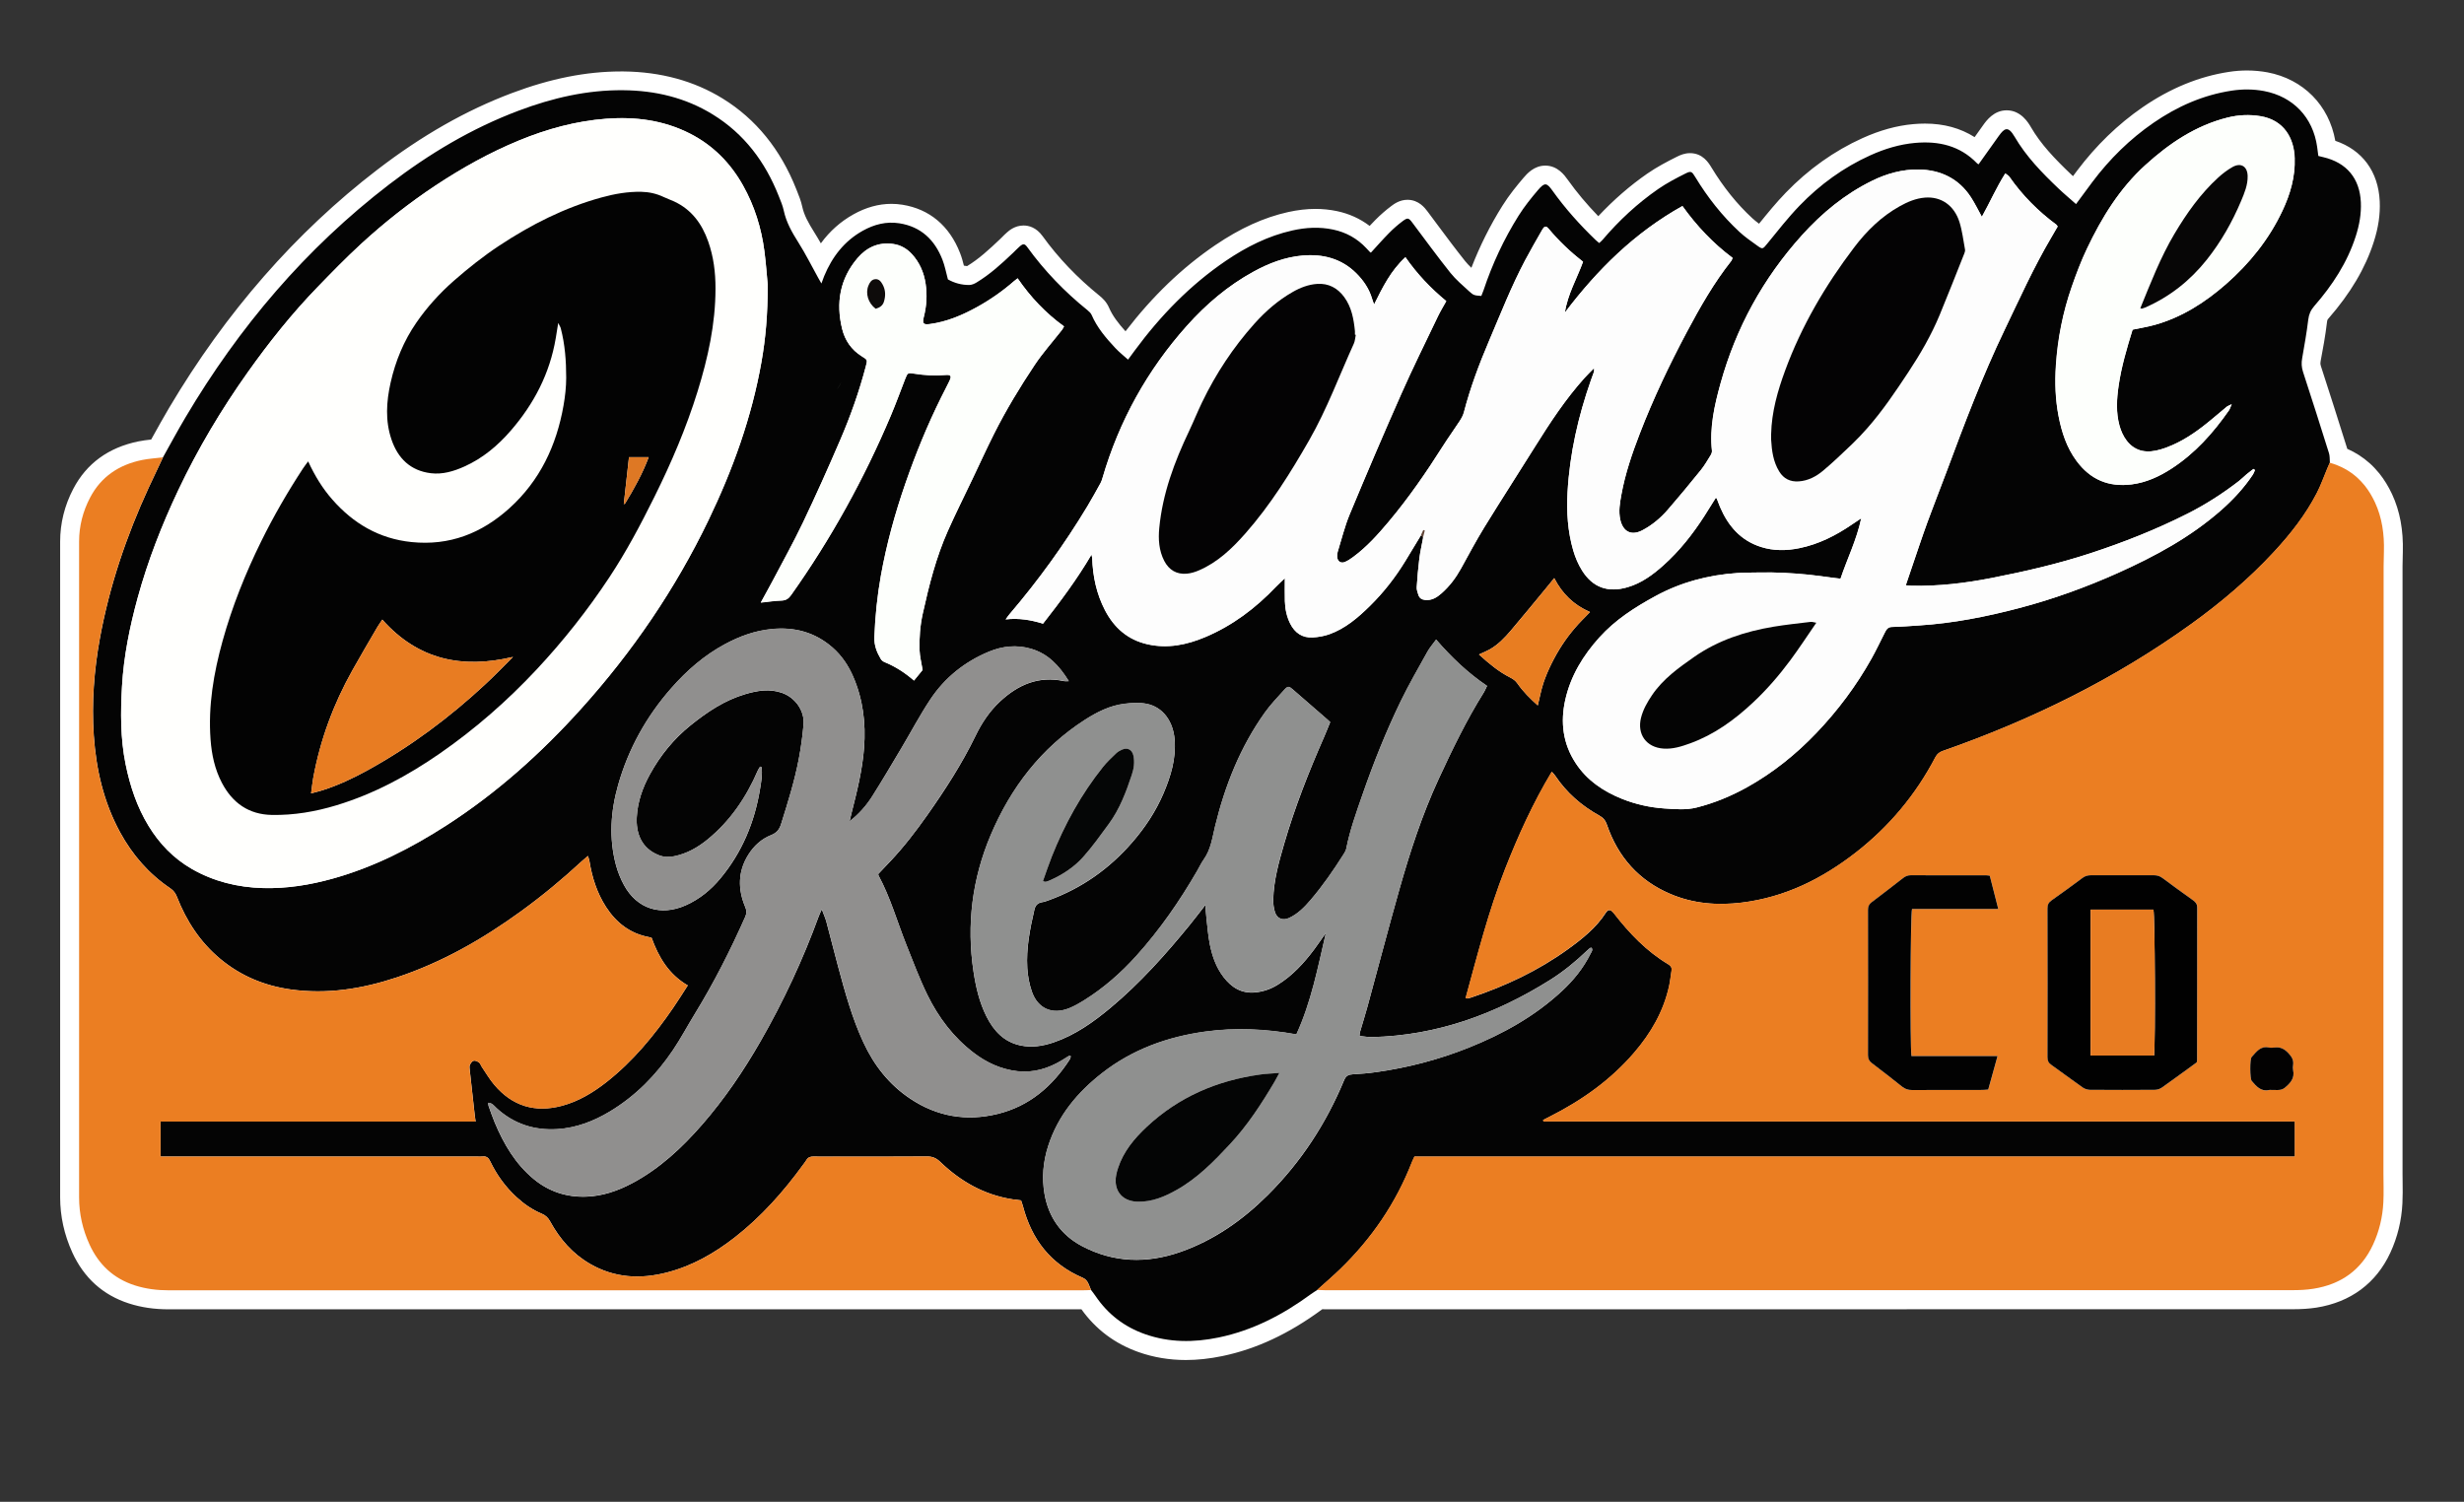
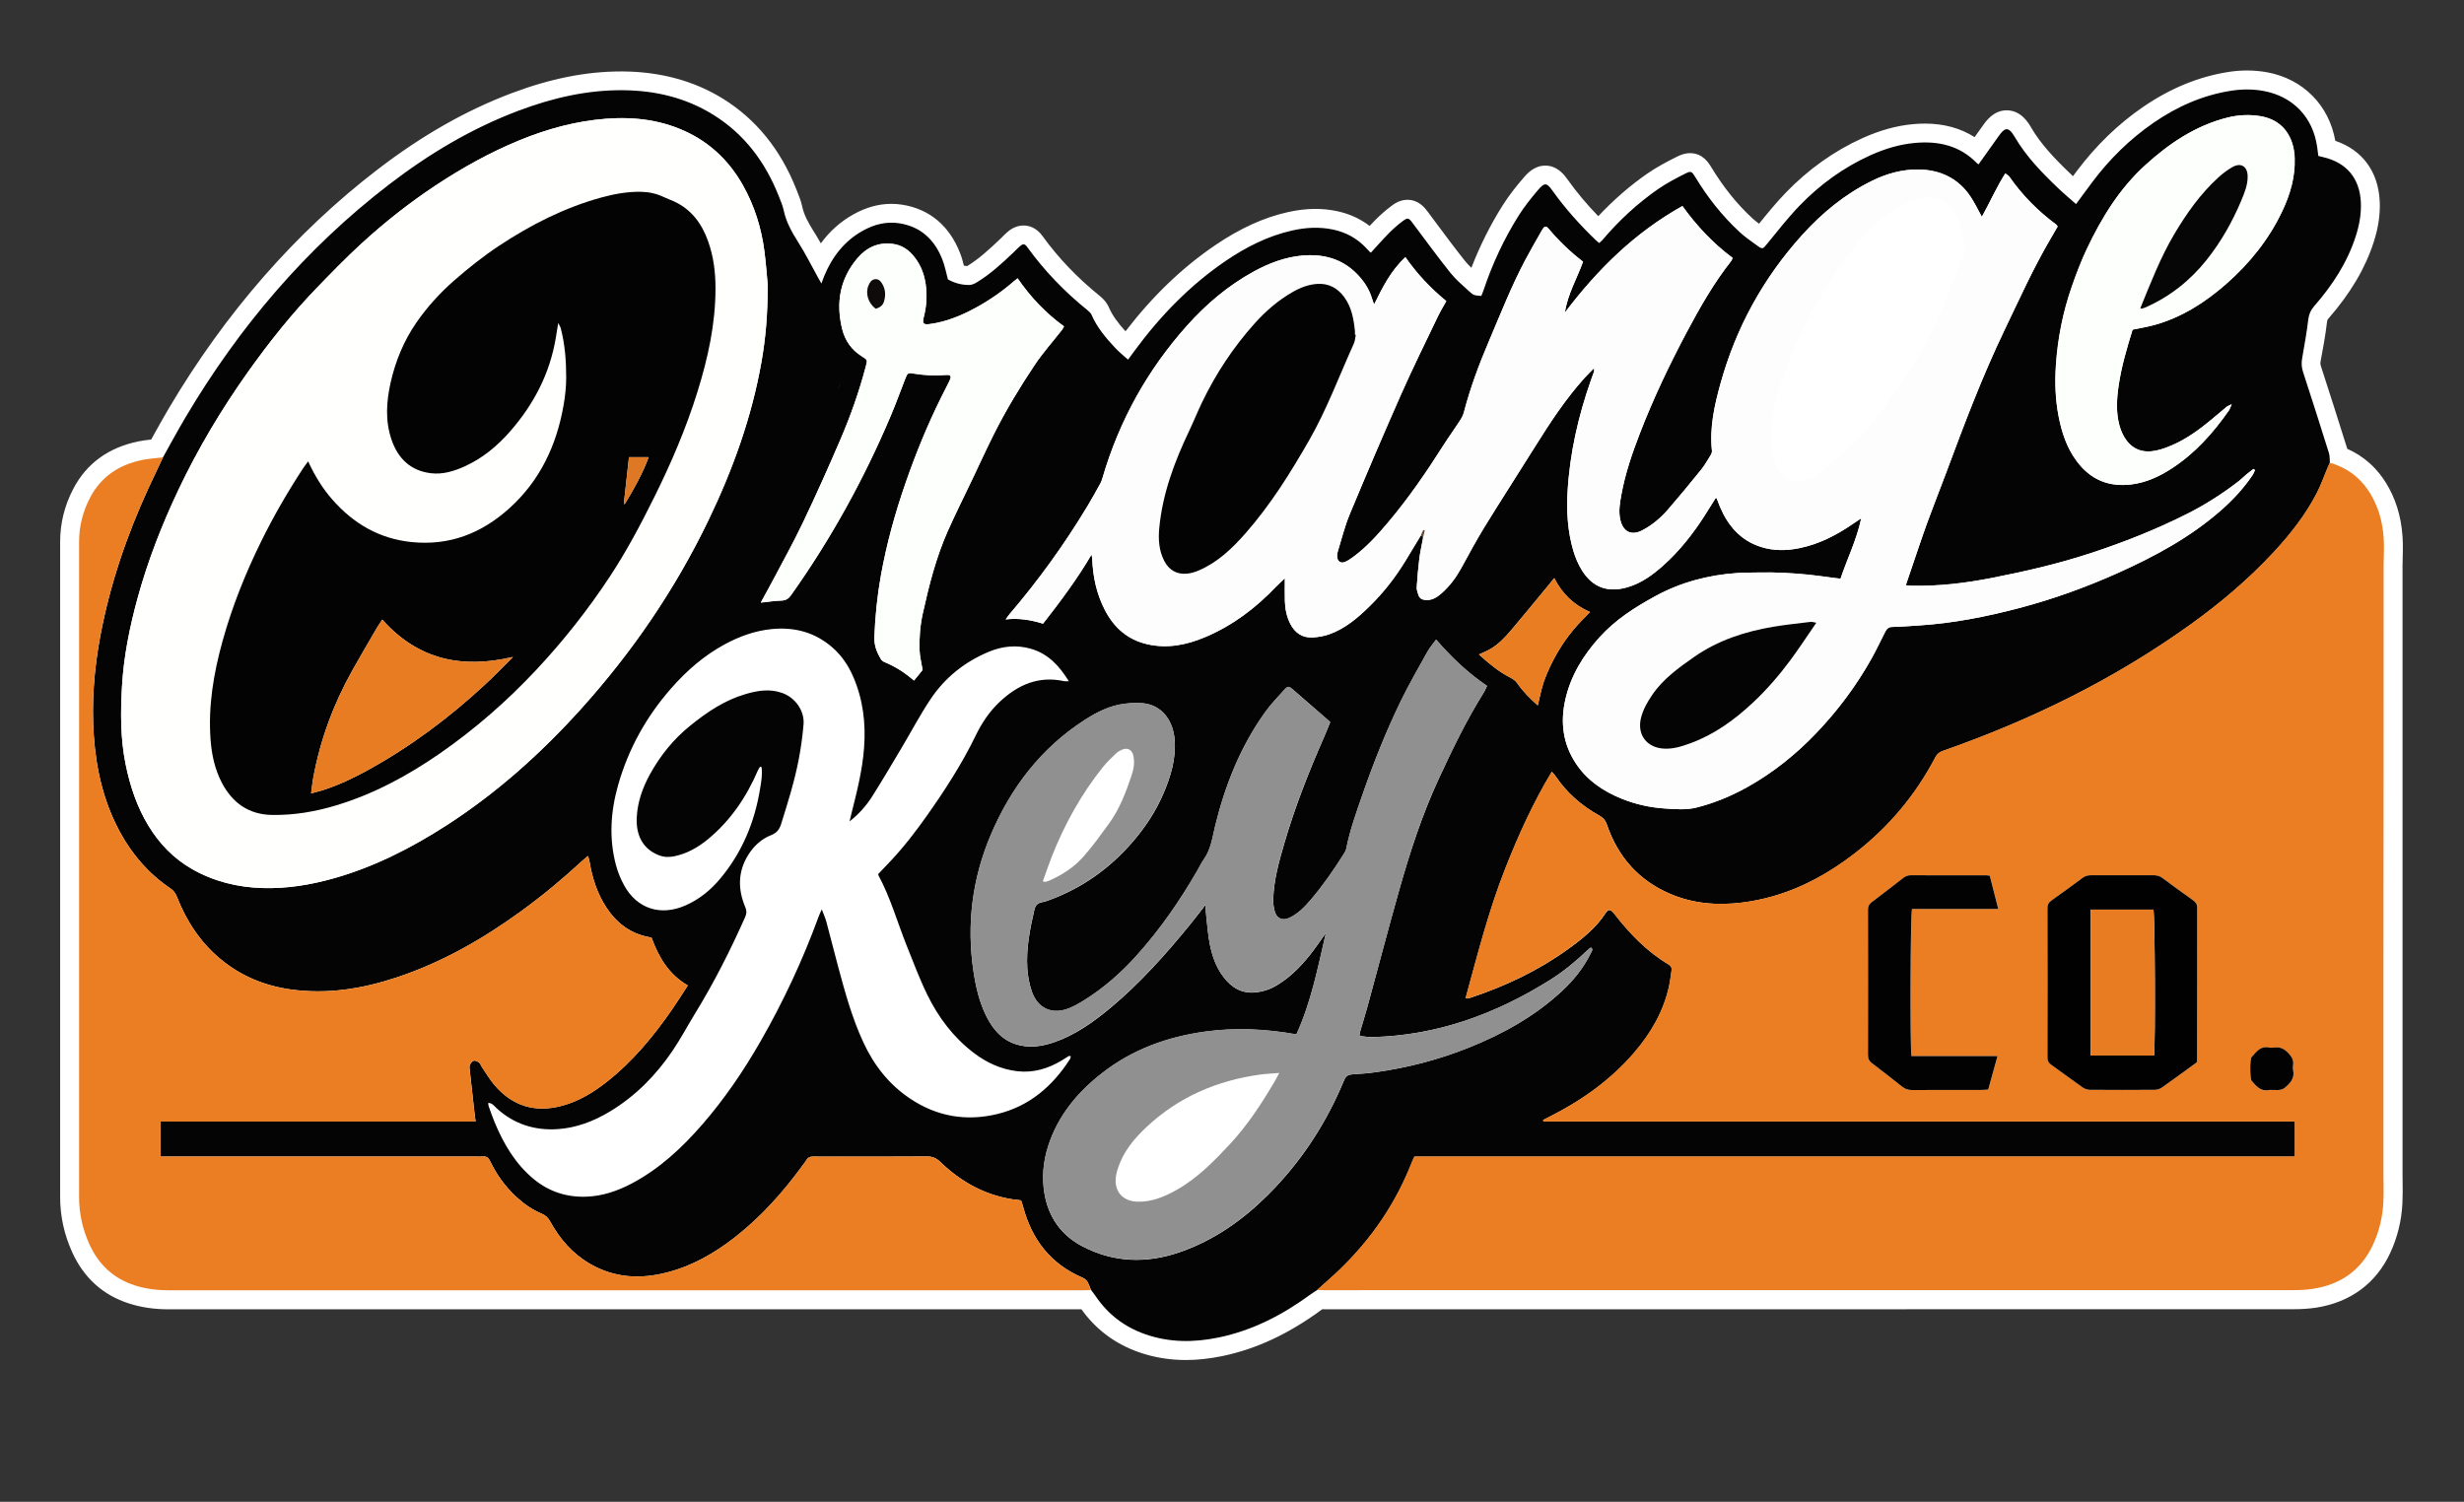
<svg xmlns="http://www.w3.org/2000/svg" id="Ebene_1" x="0px" y="0px" viewBox="0 0 595.28 362.84" style="enable-background:new 0 0 595.28 362.84;" xml:space="preserve">
  <rect x="0" y="0" width="595.28" height="362.84" fill="#333333" stroke="none" />
  <style type="text/css">	.st0{fill:#FFFFFF;}	.st1{fill:#040404;}	.st2{fill:#EB7E22;}	.st3{fill:#FDFDFD;}	.st4{fill:#FFFFFD;}	.st5{fill:#8F908F;}	.st6{fill:#908F8E;}	.st7{fill:#FDFFFC;}	.st8{fill:#E87D21;}	.st9{fill:#1D1E1C;}	.st10{fill:#624638;}	.st11{fill:#010101;}	.st12{fill:#020202;}	.st13{fill:#030202;}	.st14{fill:#040304;}	.st15{fill:#030303;}	.st16{fill:#040505;}	.st17{fill:#050606;}	.st18{fill:#0E0B0A;}	.st19{fill:#070606;}	.st20{fill:#E87C22;}	.st21{fill:#DE7824;}</style>
  <g>
    <g>
      <path class="st0" d="M286.51,326.3c-3.72,0-7.31-0.6-10.68-1.79c-5.44-1.92-9.83-5.3-13.06-10.05c-0.1-0.15-0.2-0.29-0.31-0.44   c-0.2,0.01-0.39,0.01-0.59,0.01l-61.09,0c-53.33,0-106.67,0-160,0.01c-3.26,0-6.18-0.43-8.93-1.31c-5.63-1.81-9.77-5.55-12.3-11.1   c-1.81-3.96-2.73-8.12-2.73-12.35c0-52.81,0-105.61,0-158.42c0-4.06,0.98-8,2.92-11.71c2.86-5.46,7.6-8.91,14.1-10.26   c1.25-0.26,2.5-0.39,3.7-0.51c0.13-0.01,0.27-0.03,0.4-0.04c0.38-0.68,0.75-1.35,1.13-2.03c1.21-2.18,2.46-4.43,3.76-6.63   c13.52-22.8,30.27-41.96,49.78-56.93c10.59-8.13,21.02-14.07,31.88-18.16c9.09-3.42,17.45-5.09,25.55-5.09l0.57,0   c8.59,0.08,16.26,2.17,22.8,6.21c7.57,4.67,13.24,11.66,16.84,20.77l0.22,0.55c0.42,1.05,0.86,2.14,1.12,3.35   c0.55,2.57,1.89,4.83,3.21,6.93c1.23,1.95,2.33,3.99,3.39,5.96c2.22-4.21,5.22-7.35,9.13-9.53c2.67-1.49,5.38-2.25,8.05-2.25   c0.76,0,1.53,0.06,2.29,0.18c5.79,0.92,9.88,4.36,12.17,10.24c0.44,1.14,0.73,2.31,1,3.44c0.04,0.18,0.09,0.37,0.14,0.56   c0.98,0.42,2.03,0.64,3.07,0.64l0.13,0c-0.01,0,0.18-0.04,0.58-0.28c3.09-1.86,5.76-4.32,8.45-6.88c0.18-0.17,0.36-0.35,0.53-0.52   c0.37-0.37,0.75-0.74,1.15-1.09c0.52-0.45,1.34-1.05,2.42-1.05c1.57,0,2.45,1.22,2.74,1.62c3.9,5.4,8.66,10.38,14.14,14.81   c0.52,0.42,1.25,1.08,1.66,2.01c1.24,2.88,3.38,5.29,5.29,7.33c0.31,0.34,0.66,0.67,1.04,1l0.16-0.22   c6.86-9.29,14.24-16.55,22.58-22.21c5.76-3.91,11.27-6.42,16.83-7.65c2.12-0.47,4.11-0.7,6.07-0.7c1.6,0,3.19,0.16,4.71,0.48   c3.32,0.7,6.21,2.21,8.59,4.52c0.91-1,1.85-2.03,2.83-3.02c1.12-1.13,2.33-2.19,3.58-3.13c0.67-0.51,1.48-1.04,2.53-1.04   c1.58,0,2.48,1.19,3.01,1.91c0.79,1.06,1.58,2.11,2.37,3.17c2.19,2.94,4.45,5.97,6.75,8.86c0.95,1.2,2.14,2.27,3.4,3.4   c0.3,0.27,0.59,0.53,0.88,0.8c2.15-6.28,4.99-12.25,8.44-17.76c1.59-2.54,3.47-4.81,4.92-6.51c0.89-1.04,1.96-2.14,3.5-2.14   c1.81,0,2.88,1.5,3.59,2.48c2.63,3.68,5.68,7.22,9.3,10.77c4-4.55,8.4-8.5,13.08-11.75c2.21-1.53,4.56-2.75,6.78-3.86   c0.66-0.33,1.37-0.66,2.2-0.66c1.79,0,2.62,1.36,3.22,2.35c3.03,4.99,6.39,9.16,10.26,12.74c1,0.93,2.15,1.75,3.36,2.62l0.25,0.18   c0.42-0.52,0.84-1.03,1.26-1.55c2.03-2.5,4.13-5.09,6.43-7.48c5.26-5.45,11.26-9.72,17.84-12.69c4-1.81,7.77-2.85,11.53-3.19   c0.9-0.08,1.79-0.12,2.64-0.12c4.98,0,9.09,1.37,12.51,4.18l0-0.01c1.13-1.59,2.25-3.17,3.39-4.75c0.71-0.98,1.88-2.63,3.81-2.63   c2.17,0,3.38,2.08,3.9,2.97c2.48,4.25,5.85,7.85,10.15,11.94c0.74,0.71,1.52,1.39,2.33,2.1c0.84-1.14,1.65-2.24,2.47-3.34   c4.42-5.88,9.56-10.86,15.3-14.81c6.35-4.38,13.04-7.12,19.88-8.17c1.36-0.21,2.72-0.31,4.03-0.31c1.54,0,3.07,0.14,4.55,0.42   c8.04,1.53,13.52,7.29,14.66,15.41c0.03,0.22,0.06,0.44,0.09,0.66c6.45,1.64,10.17,6.21,10.49,12.91c0.13,2.86-0.3,5.81-1.34,9.03   c-1.94,6.03-5.37,11.81-10.49,17.69c-0.55,0.63-0.79,1.19-0.9,2.06c-0.39,3.29-1,6.58-1.54,9.41c-0.15,0.79-0.11,1.44,0.13,2.19   c2.12,6.54,4.24,13.16,6.28,19.67c0.12,0.4,0.2,0.82,0.25,1.31c2.22,0.82,4.21,2,5.91,3.53c0.38,0.34,0.73,0.69,1.08,1.06   c0.35,0.37,0.69,0.75,1.02,1.16c1.06,1.32,1.99,2.84,2.77,4.51c1.76,3.77,2.54,8.03,2.4,13l-0.01,0.39   c-0.03,1.04-0.06,2.08-0.06,3.12c0,27.07,0,146.67,0,146.67c0,0.7,0.01,1.4,0.02,2.11c0.02,1.63,0.04,3.31-0.04,5   c-0.2,3.89-1.11,7.61-2.7,11.05c-3.12,6.74-8.55,10.77-16.15,11.98c-1.57,0.25-3.3,0.36-5.45,0.36   c-49.34,0.01-98.66,0.01-148,0.01l-85.74,0c-0.42,0-0.83-0.02-1.25-0.04c-0.28,0.17-0.55,0.35-0.81,0.54   c-7.72,5.68-15.31,9.23-23.19,10.86C291.91,326,289.19,326.3,286.51,326.3z M155.29,108.17c4.68-11.18,7.5-21.47,8.6-31.42   c0.14-1.3,0.22-2.47,0.23-3.55c-4.4,1.56-12.28,5.44-15.61,7.73c0.01,0.01,0.01,0.02,0.02,0.03c0.61,1.24,1.24,2.53,1.77,3.87   c2,5.02,3.18,10.56,3.62,16.96c0.14,2,0.19,4.01,0.25,5.96c0,0.14,0.01,0.28,0.01,0.42L155.29,108.17z" />
      <path class="st0" d="M542.86,21.62c1.38,0,2.75,0.12,4.12,0.38c7.04,1.34,11.82,6.36,12.82,13.48c0.1,0.72,0.19,1.45,0.29,2.2   c0.47,0.11,0.85,0.21,1.23,0.3c5.61,1.32,8.77,5.11,9.04,10.87c0.13,2.82-0.37,5.55-1.23,8.22c-2.06,6.39-5.67,11.87-10.03,16.88   c-0.86,0.99-1.29,1.98-1.45,3.3c-0.37,3.1-0.93,6.18-1.51,9.25c-0.22,1.16-0.16,2.21,0.2,3.33c2.13,6.54,4.21,13.08,6.27,19.64   c0.09,0.27,0.13,0.56,0.15,0.85c0.01,0.1,0.01,0.2,0.02,0.3c0.02,0.39,0.02,0.78,0.05,1.17c2.6,0.72,4.79,1.92,6.6,3.55   c0.33,0.29,0.64,0.6,0.94,0.92c0.31,0.33,0.61,0.66,0.9,1.02c0.96,1.2,1.78,2.55,2.48,4.04c1.76,3.79,2.3,7.82,2.18,11.96   c-0.03,1.19-0.07,2.39-0.07,3.58c0,32.57,0,65.15,0,97.72c0,16.31,0,32.63,0,48.94c0,2.33,0.09,4.66-0.02,6.99   c-0.18,3.55-0.99,6.97-2.49,10.21c-2.86,6.18-7.78,9.62-14.42,10.67c-1.67,0.27-3.39,0.34-5.09,0.34   c-49.27,0.01-98.52,0.01-147.79,0.01c-28.65,0-57.3,0-85.95,0c-0.62,0-1.25-0.05-1.87-0.07c-0.52,0.34-1.06,0.65-1.55,1.02   c-6.74,4.96-14.03,8.75-22.29,10.46c-2.63,0.54-5.25,0.85-7.86,0.85c-3.33,0-6.64-0.5-9.92-1.66c-4.97-1.76-8.95-4.8-11.92-9.17   c-0.17-0.25-0.36-0.5-0.54-0.75c-0.19-0.25-0.37-0.49-0.56-0.74c-0.28,0.01-0.57,0.02-0.85,0.04c-0.28,0.01-0.57,0.02-0.85,0.02   c-73.7,0-147.39,0-221.09,0.01c0,0,0,0-0.01,0c-2.81,0-5.54-0.34-8.22-1.2c-5.13-1.65-8.71-5.02-10.92-9.87   c-1.65-3.61-2.52-7.41-2.52-11.39c0-52.81,0-105.61,0-158.42c0-3.77,0.92-7.32,2.66-10.64c2.66-5.09,7.01-7.93,12.53-9.08   c1.66-0.34,3.37-0.44,5.06-0.64c1.81-3.21,3.55-6.47,5.43-9.64c12.92-21.8,29.04-40.81,49.2-56.28   c9.61-7.37,19.92-13.55,31.29-17.83c7.98-3,16.18-4.94,24.74-4.94c0.18,0,0.37,0,0.55,0c7.7,0.07,15,1.78,21.62,5.86   c7.6,4.68,12.66,11.45,15.91,19.66c0.46,1.16,0.97,2.33,1.23,3.54c0.61,2.84,1.99,5.26,3.51,7.68c1.75,2.78,3.23,5.74,4.83,8.62   c0.21,0.37,0.42,0.74,0.76,1.33c0.29-0.76,0.46-1.28,0.67-1.79c1.93-4.65,4.86-8.46,9.32-10.95c2.18-1.22,4.49-1.95,6.93-1.95   c0.63,0,1.28,0.05,1.93,0.15c5.23,0.83,8.52,4.02,10.39,8.8c0.57,1.47,0.85,3.05,1.32,4.75c1.47,0.84,3.19,1.35,5.03,1.35   c0.06,0,0.11,0,0.17,0c0.58-0.01,1.2-0.3,1.72-0.6c3.29-1.98,6.09-4.56,8.85-7.19c0.54-0.51,1.04-1.05,1.6-1.54   c0.37-0.32,0.66-0.49,0.92-0.49c0.3,0,0.56,0.22,0.88,0.67c4.16,5.75,9.04,10.8,14.56,15.25c0.39,0.31,0.8,0.7,0.99,1.14   c1.33,3.08,3.47,5.58,5.72,7.99c0.92,0.98,1.99,1.82,3.08,2.81c0.64-0.87,1.14-1.55,1.64-2.23c6.19-8.39,13.36-15.79,22.02-21.67   c4.92-3.34,10.18-6.01,16.04-7.31c1.85-0.41,3.71-0.65,5.57-0.65c1.41,0,2.83,0.14,4.24,0.43c3.15,0.66,5.84,2.15,8.05,4.52   c0.31,0.33,0.62,0.66,0.93,0.99c0.03,0.04,0.11,0.03,0.19,0.06c1.44-1.56,2.85-3.18,4.35-4.7c1.04-1.05,2.16-2.03,3.33-2.91   c0.52-0.39,0.86-0.58,1.15-0.58c0.38,0,0.68,0.33,1.18,0.99c3.04,4.04,6.01,8.14,9.17,12.09c1.34,1.67,3.02,3.08,4.61,4.54   c1.01,0.93,1.2,0.93,2.87,1.05c0.17-0.43,0.37-0.89,0.53-1.36c2.1-6.34,4.92-12.36,8.46-18.01c1.38-2.2,3.02-4.26,4.72-6.24   c0.77-0.9,1.28-1.34,1.76-1.34c0.52,0,1,0.51,1.72,1.52c3.08,4.32,6.6,8.25,10.43,11.92c0.24,0.23,0.51,0.44,0.85,0.73   c0.29-0.28,0.59-0.52,0.83-0.8c3.96-4.66,8.42-8.79,13.44-12.27c2.05-1.42,4.28-2.58,6.51-3.7c0.53-0.27,0.89-0.41,1.17-0.41   c0.47,0,0.73,0.39,1.26,1.25c2.97,4.89,6.47,9.35,10.67,13.24c1.28,1.18,2.73,2.18,4.15,3.21c0.67,0.48,1.03,0.73,1.33,0.73   c0.37,0,0.65-0.38,1.31-1.18c2.52-3.07,4.97-6.23,7.72-9.08c4.93-5.11,10.62-9.25,17.13-12.19c3.44-1.55,7.02-2.65,10.79-2.99   c0.82-0.07,1.63-0.11,2.43-0.11c4.74,0,9.02,1.38,12.56,5.05c0.11,0.12,0.28,0.18,0.36,0.23c1.62-2.28,3.23-4.55,4.85-6.81   c0.73-1.02,1.32-1.67,1.95-1.67c0.57,0,1.16,0.54,1.92,1.83c2.77,4.75,6.59,8.68,10.55,12.45c1.35,1.29,2.79,2.48,4.28,3.81   c1.39-1.88,2.65-3.61,3.94-5.33c4.17-5.54,9.07-10.37,14.76-14.3c5.72-3.94,11.99-6.73,18.92-7.78   C540.4,21.72,541.63,21.62,542.86,21.62 M156.72,110.47c0-0.01,0.01-0.01,0.01-0.02c0.03-0.04,0.05-0.08,0.08-0.12   c0.04-0.06,0.09-0.12,0.12-0.18c0.02-0.04,0.04-0.07,0.06-0.11c4.52-10.61,7.91-21.54,9.18-33.04c0.25-2.23,0.35-4.49,0.1-6.75   c-3.82,0.44-18.01,7.39-20.62,10.03c0.85,1.8,1.78,3.56,2.51,5.4c2.08,5.22,3.08,10.69,3.47,16.27c0.2,2.83,0.22,5.67,0.32,8.51   C153.55,110.46,155.13,110.46,156.72,110.47 M202.22,94.05c0.56-0.57,0.82-1.18,1.06-1.8c1.22-3.15,1.21-3.15-1.64-5.68   C201.84,89.25,202.03,91.65,202.22,94.05 M542.86,17.03c-1.43,0-2.91,0.11-4.38,0.34c-7.19,1.09-14.2,3.97-20.84,8.54   c-5.94,4.09-11.26,9.25-15.83,15.32c-0.33,0.44-0.66,0.88-0.99,1.33c-0.13-0.12-0.27-0.25-0.4-0.37   c-4.16-3.96-7.41-7.42-9.75-11.44c-0.59-1.02-2.39-4.1-5.88-4.1c-3.11,0-4.91,2.51-5.68,3.59c-0.69,0.96-1.37,1.92-2.06,2.89   c-3.42-2.17-7.43-3.27-11.98-3.27c-0.91,0-1.87,0.04-2.84,0.13c-4.02,0.36-8.03,1.47-12.27,3.38   c-6.84,3.09-13.08,7.53-18.54,13.19c-2.33,2.41-4.43,4.99-6.45,7.49c-0.59-0.44-1.14-0.89-1.64-1.34   c-3.72-3.44-6.94-7.45-9.86-12.25c-0.68-1.12-2.1-3.46-5.18-3.46c-1.27,0-2.31,0.43-3.24,0.9c-2.29,1.15-4.73,2.42-7.06,4.03   c-4.2,2.91-8.18,6.37-11.86,10.3c-2.8-2.89-5.22-5.78-7.35-8.77c-0.8-1.12-2.46-3.45-5.46-3.45c-2.72,0-4.43,1.99-5.25,2.94   c-1.5,1.76-3.45,4.11-5.12,6.79c-2.95,4.7-5.45,9.72-7.48,14.96c-0.56-0.54-1.07-1.08-1.51-1.62c-2.29-2.87-4.54-5.89-6.72-8.82   c-0.79-1.06-1.57-2.11-2.36-3.17c-0.64-0.85-2.12-2.82-4.85-2.82c-1.9,0-3.26,1.02-3.91,1.51c-1.35,1.01-2.64,2.14-3.84,3.35   c-0.48,0.48-0.94,0.97-1.39,1.45c-2.31-1.76-4.97-2.96-7.92-3.58c-1.68-0.35-3.42-0.53-5.19-0.53c-2.1,0-4.31,0.26-6.57,0.76   c-5.85,1.3-11.61,3.92-17.62,8c-7.96,5.41-15.08,12.23-21.68,20.81c-1.78-1.97-3.14-3.76-3.99-5.73c-0.6-1.4-1.61-2.32-2.32-2.89   c-5.32-4.3-9.94-9.13-13.72-14.37c-1.54-2.13-3.35-2.57-4.61-2.57c-2.06,0-3.46,1.21-3.92,1.61c-0.48,0.41-0.9,0.83-1.26,1.2   c-0.16,0.16-0.33,0.33-0.5,0.49c-2.56,2.44-5.1,4.78-7.95,6.51c-0.26-0.02-0.51-0.06-0.77-0.11c-0.25-0.99-0.52-2.01-0.93-3.05   c-2.57-6.59-7.39-10.63-13.94-11.67c-0.88-0.14-1.77-0.21-2.65-0.21c-3.07,0-6.15,0.85-9.17,2.54c-3.1,1.73-5.74,4.07-7.87,7   c-0.5-0.89-1.03-1.77-1.58-2.65c-1.48-2.35-2.48-4.2-2.91-6.19c-0.3-1.4-0.8-2.64-1.24-3.73l-0.21-0.53   c-3.79-9.59-9.77-16.95-17.77-21.88c-6.9-4.26-14.97-6.46-23.98-6.55c-0.2,0-0.4,0-0.6,0c-8.38,0-17,1.71-26.36,5.23   c-11.07,4.17-21.69,10.21-32.47,18.48C71.47,56.1,54.53,75.47,40.86,98.53c-1.32,2.23-2.58,4.5-3.8,6.69   c-0.18,0.32-0.36,0.65-0.54,0.97c-1.01,0.11-2.06,0.24-3.14,0.46c-7.2,1.49-12.48,5.34-15.67,11.44   c-2.11,4.03-3.18,8.33-3.18,12.77c0,52.81,0,105.61,0,158.42c0,4.56,0.99,9.03,2.93,13.3c2.81,6.16,7.41,10.31,13.68,12.33   c2.97,0.96,6.12,1.42,9.62,1.42c52.94-0.01,105.88-0.01,158.82-0.01l61.68,0c3.47,4.86,8.1,8.33,13.79,10.34   c3.61,1.28,7.46,1.92,11.45,1.92c2.79,0,5.75-0.32,8.79-0.95c8.21-1.7,16.09-5.38,24.08-11.26c0.03-0.02,0.06-0.04,0.09-0.06   c0.2,0.01,0.4,0.01,0.61,0.01l85.95,0c49.27,0,98.52,0,147.79-0.01c2.28,0,4.12-0.13,5.81-0.39c8.28-1.31,14.46-5.9,17.87-13.28   c1.72-3.72,2.7-7.72,2.91-11.9c0.09-1.76,0.07-3.48,0.05-5.14c-0.01-0.69-0.02-1.39-0.02-2.08l0-40.79v-8.16l0-14.16   c0-27.85,0-55.71,0-83.56c0-0.98,0.03-1.97,0.06-3.02l0.01-0.42c0.15-5.34-0.7-9.93-2.61-14.04c-0.86-1.84-1.89-3.52-3.06-4.98   c-0.34-0.42-0.71-0.84-1.14-1.3c-0.42-0.45-0.82-0.84-1.22-1.19c-1.6-1.43-3.41-2.59-5.4-3.47c-0.03-0.12-0.06-0.23-0.1-0.35   c-2.05-6.56-4.17-13.18-6.28-19.69c-0.12-0.37-0.14-0.64-0.06-1.05c0.55-2.87,1.16-6.22,1.56-9.57c0.05-0.44,0.12-0.56,0.35-0.82   c5.33-6.11,8.91-12.16,10.94-18.5c1.12-3.48,1.59-6.7,1.44-9.84c-0.34-7.16-4.21-12.39-10.73-14.59   c-1.52-8.59-7.73-14.9-16.38-16.54C546.22,17.19,544.54,17.03,542.86,17.03L542.86,17.03z M151.47,81.77   c2.67-1.57,6.76-3.61,10.12-5.08c-0.84,7.42-2.66,15.04-5.52,23.12c-0.55-5.88-1.74-11.07-3.63-15.82   C152.13,83.22,151.8,82.48,151.47,81.77L151.47,81.77z" />
    </g>
    <g>
      <path class="st0" d="M569.43,115.34c-1.81-1.62-4-2.82-6.6-3.55c0,0,0,0,0,0C565.43,112.51,567.62,113.71,569.43,115.34z" />
      <path class="st0" d="M343.34,129.19c0.15,0.25,0.29,0.49,0.44,0.74c0,0,0,0,0,0C343.63,129.68,343.49,129.44,343.34,129.19z" />
      <path class="st0" d="M263.58,311.68c0.18,0.25,0.37,0.49,0.56,0.74C263.95,312.17,263.76,311.93,263.58,311.68L263.58,311.68z" />
      <path class="st1" d="M562.83,111.79c-0.03-0.38-0.03-0.78-0.05-1.17C562.8,111.01,562.8,111.41,562.83,111.79L562.83,111.79z" />
      <path class="st1" d="M557.65,77.25c0.16-1.32,0.59-2.31,1.45-3.3c4.37-5.01,7.98-10.49,10.03-16.88c0.86-2.67,1.36-5.4,1.23-8.22   c-0.27-5.75-3.43-9.55-9.04-10.87c-0.38-0.09-0.76-0.18-1.23-0.3c-0.1-0.75-0.18-1.48-0.29-2.2c-1-7.11-5.78-12.14-12.82-13.48   c-2.6-0.49-5.21-0.49-7.81-0.1c-6.93,1.05-13.2,3.84-18.92,7.78c-5.7,3.93-10.6,8.76-14.76,14.3c-1.29,1.72-2.56,3.45-3.94,5.33   c-1.5-1.33-2.93-2.52-4.28-3.81c-3.96-3.77-7.78-7.7-10.55-12.45c-1.59-2.72-2.48-2.09-3.86-0.16c-1.62,2.26-3.22,4.53-4.85,6.81   c-0.08-0.05-0.25-0.11-0.36-0.23c-4.13-4.28-9.28-5.45-14.99-4.94c-3.78,0.34-7.36,1.44-10.79,2.99   c-6.51,2.94-12.2,7.08-17.13,12.19c-2.75,2.85-5.21,6.01-7.72,9.08c-1.18,1.44-1.14,1.53-2.63,0.45   c-1.42-1.02-2.87-2.02-4.15-3.21c-4.2-3.89-7.7-8.35-10.67-13.24c-0.84-1.39-1.02-1.55-2.43-0.84c-2.23,1.12-4.46,2.29-6.51,3.7   c-5.02,3.48-9.48,7.61-13.44,12.27c-0.24,0.29-0.54,0.53-0.84,0.8c-0.34-0.29-0.61-0.5-0.85-0.73c-3.82-3.67-7.35-7.6-10.43-11.92   c-1.39-1.95-1.89-2.04-3.48-0.18c-1.69,1.98-3.34,4.04-4.72,6.24c-3.54,5.65-6.35,11.67-8.46,18.01   c-0.16,0.47-0.36,0.93-0.53,1.36c-1.67-0.13-1.86-0.13-2.87-1.05c-1.59-1.46-3.27-2.87-4.61-4.54c-3.15-3.95-6.13-8.04-9.17-12.09   c-0.88-1.18-1.14-1.3-2.33-0.41c-1.18,0.88-2.3,1.86-3.33,2.91c-1.5,1.52-2.91,3.13-4.35,4.7c-0.09-0.02-0.16-0.02-0.19-0.06   c-0.31-0.33-0.62-0.66-0.93-0.99c-2.2-2.36-4.89-3.85-8.05-4.51c-3.29-0.69-6.56-0.51-9.82,0.22c-5.86,1.31-11.11,3.97-16.04,7.31   c-8.66,5.88-15.83,13.28-22.02,21.67c-0.5,0.68-1,1.36-1.64,2.23c-1.1-0.99-2.17-1.83-3.08-2.81c-2.25-2.41-4.39-4.91-5.72-7.99   c-0.19-0.44-0.6-0.83-0.99-1.14c-5.52-4.45-10.4-9.5-14.56-15.25c-0.61-0.84-1-0.88-1.8-0.18c-0.56,0.48-1.06,1.03-1.6,1.54   c-2.76,2.63-5.57,5.21-8.85,7.19c-0.51,0.31-1.14,0.59-1.72,0.6c-1.91,0.03-3.69-0.49-5.2-1.35c-0.46-1.7-0.74-3.28-1.32-4.75   c-1.86-4.78-5.16-7.97-10.39-8.8c-3.16-0.5-6.1,0.26-8.86,1.8c-4.46,2.49-7.39,6.3-9.32,10.95c-0.21,0.51-0.39,1.02-0.67,1.79   c-0.34-0.59-0.55-0.96-0.76-1.33c-1.6-2.88-3.07-5.84-4.83-8.62c-1.53-2.42-2.91-4.84-3.51-7.68c-0.26-1.21-0.77-2.38-1.23-3.54   c-3.25-8.21-8.31-14.98-15.91-19.66c-6.62-4.08-13.92-5.79-21.62-5.86c-8.76-0.09-17.14,1.87-25.29,4.94   c-11.38,4.28-21.69,10.46-31.29,17.83c-20.16,15.47-36.28,34.48-49.2,56.28c-1.88,3.17-3.63,6.42-5.43,9.64   c-1.16,2.46-2.34,4.92-3.48,7.39c-5.34,11.61-9.43,23.63-11.74,36.23c-1.43,7.81-2.03,15.68-1.49,23.59   c0.56,8.19,2.37,16.06,6.33,23.35c2.99,5.49,6.98,10.08,12.17,13.58c0.81,0.55,1.26,1.22,1.61,2.1c2.28,5.81,5.6,10.9,10.44,14.93   c4.94,4.12,10.65,6.49,16.98,7.38c8.81,1.24,17.34-0.13,25.69-2.91c10.9-3.62,20.74-9.25,29.99-15.97   c5.16-3.75,10.06-7.81,14.74-12.14c0.41-0.38,0.85-0.73,1.43-1.23c0.15,0.5,0.29,0.84,0.35,1.19c0.64,3.97,1.82,7.74,4.02,11.14   c2.45,3.79,5.76,6.39,10.28,7.26c0.22,0.04,0.44,0.11,0.73,0.19c1.69,4.67,4.13,8.83,8.74,11.51c-1.23,1.9-2.33,3.68-3.52,5.4   c-4.59,6.68-9.7,12.91-16.12,17.95c-3.24,2.54-6.74,4.66-10.76,5.73c-6.53,1.75-12.03,0.06-16.38-5.11   c-1.13-1.34-2.02-2.88-3.01-4.33c-0.22-0.33-0.33-0.79-0.62-1c-0.37-0.27-0.93-0.55-1.31-0.45c-0.38,0.1-0.74,0.62-0.93,1.04   c-0.15,0.33-0.07,0.79-0.03,1.18c0.39,3.61,0.8,7.22,1.2,10.83c0.06,0.49,0.13,0.98,0.22,1.65c-25.41,0-50.7,0-76.1,0   c0,2.86,0,5.55,0,8.45c0.73,0,1.39,0,2.06,0c24.8,0,49.59,0,74.39,0c0.45,0,0.92,0.05,1.36-0.01c0.95-0.12,1.43,0.35,1.82,1.17   c1.57,3.26,3.66,6.15,6.32,8.61c1.81,1.67,3.81,3.07,6.09,4.02c0.96,0.4,1.57,0.98,2.06,1.88c2.34,4.26,5.44,7.84,9.7,10.29   c5.86,3.37,12.08,3.71,18.49,2.06c6.1-1.57,11.46-4.62,16.4-8.47c6.42-5.01,11.77-11.02,16.53-17.58   c0.27-0.37,0.56-0.72,0.79-1.11c0.39-0.67,0.96-0.88,1.71-0.86c1.65,0.04,3.3,0.01,4.95,0.01c7.51,0,15.01,0.03,22.52-0.03   c1.31-0.01,2.23,0.42,3.15,1.3c4.91,4.73,10.61,7.97,17.43,9.04c0.67,0.1,1.34,0.18,2.11,0.28c0.15,0.47,0.33,0.94,0.46,1.42   c2.11,8,6.68,13.96,14.42,17.26c1.34,0.57,1.5,1.87,2.03,2.97c0.18,0.25,0.37,0.49,0.56,0.74c0.19,0.25,0.37,0.5,0.54,0.75   c2.97,4.37,6.95,7.42,11.92,9.17c5.84,2.06,11.78,2.05,17.78,0.81c8.27-1.71,15.55-5.51,22.29-10.46c0.5-0.37,1.03-0.68,1.55-1.02   c1.85-1.67,3.75-3.29,5.55-5.03c7.62-7.38,13.48-15.95,17.34-25.86c0.16-0.41,0.37-0.81,0.61-1.34c70.87,0,141.72,0,212.7,0   c0-2.85,0-5.55,0-8.45c-60.56,0-121.04,0-181.52,0c-0.03-0.13-0.07-0.25-0.1-0.38c0.53-0.27,1.06-0.54,1.59-0.81   c7.74-3.91,14.72-8.83,20.4-15.45c4.06-4.72,7.12-9.99,8.46-16.14c0.27-1.22,0.37-2.47,0.58-3.7c0.12-0.72-0.18-1.15-0.79-1.52   c-5.26-3.14-9.39-7.48-13.11-12.27c-0.78-1.01-1.39-1.11-1.98-0.19c-2.36,3.67-5.7,6.31-9.17,8.82   c-7.16,5.17-15.06,8.89-23.41,11.68c-0.27,0.09-0.54,0.16-0.82,0.22c-0.09,0.02-0.2-0.04-0.47-0.09   c2.89-10.51,5.55-21.07,9.55-31.22c3.17-8.03,6.71-15.9,11.27-23.47c0.34,0.4,0.61,0.65,0.81,0.95c2.75,4.1,6.35,7.26,10.65,9.63   c0.98,0.54,1.51,1.21,1.86,2.25c2.68,7.77,7.7,13.45,15.31,16.69c5.53,2.36,11.34,2.82,17.25,2.1   c10.41-1.27,19.44-5.76,27.61-12.13c8.05-6.28,14.46-13.95,19.19-23.01c0.43-0.83,1-1.24,1.87-1.54   c21.38-7.48,41.52-17.38,59.94-30.64c7.22-5.2,13.98-10.93,20.02-17.46c3.99-4.32,7.6-8.92,10.31-14.16   c0.99-1.91,1.7-3.96,2.54-5.95c0.2-0.46,0.4-0.92,0.6-1.38c0,0,0,0,0,0l0,0c-0.03-0.38-0.03-0.78-0.05-1.17   c0-0.1-0.01-0.2-0.02-0.3c-0.02-0.29-0.07-0.58-0.15-0.85c-2.05-6.56-4.14-13.11-6.27-19.64c-0.36-1.12-0.42-2.17-0.2-3.33   C556.72,83.43,557.28,80.35,557.65,77.25z M193.98,126.28c3.15-6.6,6.14-13.28,9.02-19.99c2.49-5.78,4.59-11.72,6.19-17.82   c0.4-1.54,0.4-1.51-1-2.38c-2.49-1.55-4.05-3.83-4.74-6.62c-1.53-6.27-0.55-12.08,3.71-17.08c2.22-2.6,5.08-3.93,8.61-3.43   c1.83,0.26,3.35,1.15,4.55,2.46c1.84,2.01,2.89,4.44,3.3,7.16c0.41,2.73,0.24,5.41-0.45,8.07c-0.39,1.53-0.1,1.87,1.47,1.66   c4.11-0.54,7.85-2.15,11.45-4.13c3.19-1.76,6.16-3.85,8.91-6.25c0.21-0.18,0.43-0.35,0.85-0.67c3.14,4.57,6.79,8.42,11.21,11.62   c-0.18,0.3-0.31,0.6-0.51,0.86c-2.2,2.81-4.61,5.49-6.58,8.45c-3.59,5.38-6.94,10.92-9.85,16.71c-1.8,3.6-3.48,7.26-5.21,10.9   c-1.97,4.14-4.03,8.25-5.9,12.44c-2.85,6.4-4.56,13.16-6.07,19.97c-0.65,2.96-0.88,5.95-0.78,8.95c0.05,1.45,0.43,2.88,0.73,4.72   c-0.5,0.61-1.28,1.57-2.08,2.56c-2.2-1.92-4.53-3.41-7.13-4.47c-0.34-0.14-0.69-0.42-0.88-0.73c-0.97-1.62-1.63-3.29-1.56-5.28   c0.19-4.99,0.69-9.94,1.57-14.86c1.36-7.6,3.41-15.03,5.94-22.32c2.45-7.08,5.27-14.01,8.61-20.72c0.66-1.32,1.34-2.63,1.99-3.95   c0.62-1.28,0.4-1.61-0.99-1.49c-2.5,0.22-4.99,0.07-7.46-0.32c-1.58-0.25-1.63-0.23-2.22,1.28c-1.15,2.96-2.24,5.95-3.47,8.87   c-6.48,15.32-14.47,29.79-24.1,43.36c-0.61,0.86-1.27,1.28-2.36,1.31c-1.58,0.04-3.15,0.31-4.95,0.5   c0.95-1.74,1.86-3.34,2.71-4.96C189.03,135.85,191.67,131.14,193.98,126.28z M140.4,171.24c-9.68,10.75-20.39,20.35-32.59,28.2   c-8.53,5.49-17.51,10.06-27.34,12.81c-5.55,1.55-11.19,2.47-16.96,2.31c-6.1-0.17-11.9-1.59-17.23-4.66   c-4.38-2.53-7.77-6.06-10.39-10.35c-2.81-4.61-4.48-9.64-5.55-14.91c-1.26-6.24-1.23-12.54-0.87-18.82   c0.42-7.25,1.86-14.36,3.78-21.37c2.47-9,5.85-17.64,9.84-26.07c4.73-9.98,10.36-19.42,16.75-28.42   c5.13-7.23,10.64-14.15,16.81-20.53c3.43-3.55,6.89-7.1,10.52-10.44c5.64-5.19,11.65-9.93,18.05-14.17   c6.4-4.24,13.08-7.96,20.19-10.89c6.76-2.78,13.75-4.69,21.04-5.24c7-0.53,13.83,0.34,20.2,3.57c5.58,2.84,9.79,7.1,12.84,12.53   c2.79,4.96,4.45,10.3,5.18,15.92c0.42,3.19,0.63,6.42,0.79,8.06c0.02,7.32-0.51,13.02-1.5,18.66   c-2.36,13.39-6.92,26.04-12.81,38.26C163.12,142.36,152.78,157.5,140.4,171.24z M241.02,269.13c-7.55,1.85-14.65,0.64-21.15-3.71   c-5.1-3.41-8.73-8.06-11.29-13.59c-2.72-5.85-4.41-12.04-6.08-18.23c-0.98-3.62-1.87-7.25-2.85-10.87   c-0.25-0.92-0.65-1.8-1.11-3.03c-0.34,0.76-0.56,1.2-0.73,1.66c-3.83,10.48-8.52,20.56-14.08,30.24   c-4.08,7.11-8.67,13.87-14.05,20.06c-4.91,5.64-10.33,10.71-17.02,14.25c-3.46,1.83-7.13,3.08-11.03,3.21   c-4.68,0.16-8.96-1.19-12.64-4.22c-4.47-3.68-7.29-8.49-9.48-13.73c-0.55-1.31-1-2.66-1.48-3.99c-0.07-0.19-0.04-0.42-0.06-0.73   c1,0.06,1.44,0.78,1.99,1.28c4.17,3.83,9.16,5.43,14.72,5.07c4.55-0.29,8.74-1.9,12.64-4.24c6.25-3.76,11.22-8.84,15.26-14.84   c1.9-2.82,3.5-5.84,5.28-8.75c4.62-7.52,8.59-15.36,12.17-23.42c0.38-0.86,0.39-1.51,0.03-2.37c-1.83-4.34-1.82-8.62,0.75-12.7   c1.33-2.11,3.14-3.78,5.47-4.7c1.34-0.53,2.01-1.33,2.44-2.72c1.62-5.15,3.23-10.3,4.25-15.6c0.53-2.78,0.92-5.59,1.16-8.41   c0.29-3.31-2-6.52-5.18-7.64c-3-1.06-5.93-0.57-8.86,0.29c-5.01,1.47-9.24,4.32-13.24,7.54c-4.08,3.28-7.31,7.26-9.83,11.84   c-1.78,3.23-2.99,6.68-3.18,10.34c-0.21,3.79,1.03,7.5,5.31,9.2c1.22,0.48,2.43,0.52,3.68,0.27c3.09-0.61,5.74-2.12,8.14-4.08   c5.48-4.49,9.33-10.18,12.11-16.63c0.14-0.34,0.37-0.64,0.56-0.95c0.12,0.04,0.24,0.08,0.35,0.12c0.25,1.8-0.09,3.59-0.38,5.35   c-1.31,8-4.35,15.27-9.57,21.54c-2.31,2.78-5.08,5.04-8.42,6.51c-6.04,2.66-11.74,0.8-14.85-4.88c-0.84-1.53-1.51-3.2-1.96-4.88   c-1.72-6.48-1.28-12.96,0.53-19.33c2.49-8.76,6.82-16.54,12.84-23.39c3.74-4.26,7.96-7.93,12.97-10.63   c3.53-1.9,7.24-3.25,11.27-3.65c5.53-0.55,10.5,0.77,14.71,4.46c2.21,1.93,3.83,4.34,5,7.04c2.37,5.48,3.07,11.2,2.63,17.13   c-0.4,5.42-1.72,10.63-3.04,15.86c-0.15,0.6-0.28,1.2-0.47,1.97c2.28-1.78,4.04-3.79,5.47-6.04c2.43-3.84,4.73-7.76,7.06-11.66   c2.32-3.9,4.45-7.94,6.96-11.72c3.5-5.28,8.31-9.13,14.18-11.57c3.28-1.36,6.68-1.72,10.16-0.71c4.13,1.2,6.81,4.07,9.14,7.83   c-0.55,0-0.86,0.05-1.14-0.01c-6.14-1.34-11.15,0.86-15.53,4.97c-2.52,2.36-4.4,5.2-5.89,8.29c-3.26,6.72-7.3,12.96-11.59,19.05   c-2.75,3.9-5.65,7.68-8.92,11.16c-0.97,1.03-1.95,2.05-2.97,3.13c0.01,0.05,0,0.24,0.08,0.38c2.87,5.33,4.5,11.16,6.72,16.74   c1.62,4.06,3.15,8.16,5.07,12.08c2.67,5.46,6.3,10.26,11.18,13.99c3.13,2.39,6.61,3.99,10.55,4.45c3.88,0.44,7.42-0.61,10.72-2.6   c0.58-0.35,1.15-0.73,1.73-1.08c0.07-0.04,0.21,0.02,0.47,0.05c-0.07,0.26-0.09,0.53-0.22,0.73   C254.28,262.43,248.71,267.24,241.02,269.13z M358.45,167.33c-4.17,6.66-7.58,13.72-10.87,20.84c-4.02,8.68-6.97,17.76-9.57,26.95   c-2.64,9.34-5.1,18.74-7.65,28.1c-0.57,2.07-1.22,4.13-1.82,6.19c-0.06,0.21-0.05,0.43-0.09,0.88c1.05,0.1,2.05,0.29,3.04,0.27   c15.66-0.37,29.8-5.54,42.94-13.77c3.23-2.02,6.18-4.44,8.94-7.08c0.24-0.23,0.5-0.47,0.76-0.67c0.07-0.06,0.21-0.04,0.39-0.06   c0.38,0.59-0.09,1.06-0.31,1.52c-1.69,3.4-4.04,6.31-6.8,8.88c-6.58,6.13-14.29,10.41-22.58,13.73   c-7.2,2.88-14.66,4.83-22.33,5.91c-1.85,0.26-3.72,0.42-5.59,0.52c-1.08,0.05-1.72,0.33-2.18,1.44   c-4.34,10.46-10.42,19.78-18.46,27.78c-6.08,6.04-12.97,10.89-21.12,13.73c-8.09,2.82-16.12,2.61-23.77-1.44   c-5.01-2.65-8.05-6.96-9.02-12.56c-0.68-3.91-0.34-7.8,0.88-11.6c2.37-7.37,7.1-13.01,13.08-17.66   c7.31-5.69,15.73-8.72,24.84-9.98c7.36-1.02,14.69-0.65,22.04,0.67c3.61-7.85,5.2-16.23,7.14-24.54   c-0.94,1.32-1.84,2.67-2.81,3.97c-2.5,3.34-5.29,6.4-8.88,8.6c-1.66,1.02-3.45,1.65-5.43,1.83c-3.31,0.3-5.69-1.21-7.6-3.69   c-1.81-2.35-2.76-5.09-3.33-7.94c-0.43-2.16-0.59-4.38-0.84-6.57c-0.1-0.88-0.14-1.76-0.23-2.93c-1.41,1.8-2.59,3.37-3.84,4.9   c-5.83,7.13-11.95,13.99-19.04,19.91c-4.16,3.47-8.54,6.6-13.75,8.38c-2.63,0.9-5.3,1.33-8.04,0.75c-4.01-0.85-6.5-3.55-8.24-7.04   c-1.69-3.38-2.54-7.04-3.1-10.75c-1.72-11.39-0.33-22.46,4.14-33.02c4.84-11.43,12.15-21.02,22.73-27.83   c2.93-1.89,6.04-3.46,9.55-3.9c1.78-0.22,3.67-0.34,5.41,0.01c3.93,0.78,6.38,4.22,6.74,8.59c0.38,4.63-0.91,8.88-2.68,13.03   c-1.87,4.37-4.46,8.28-7.58,11.87c-5.52,6.35-12.16,11.05-20.07,13.93c-0.53,0.19-1.07,0.41-1.63,0.49   c-1.07,0.17-1.65,0.68-1.91,1.8c-1.08,4.66-2.01,9.35-1.72,14.15c0.11,1.9,0.48,3.85,1.1,5.65c1.43,4.13,4.93,5.66,9,4.04   c1.26-0.5,2.45-1.19,3.61-1.91c4.76-2.97,8.92-6.63,12.67-10.79c5.65-6.28,10.43-13.17,14.65-20.47c0.54-0.93,1-1.92,1.62-2.8   c1.71-2.4,2.06-5.25,2.72-7.99c2.4-9.86,6.09-19.16,12.01-27.46c1.41-1.98,3.12-3.75,4.75-5.56c0.8-0.89,1.13-0.82,1.97-0.08   c2.77,2.43,5.56,4.84,8.35,7.25c0.21,0.18,0.41,0.38,0.73,0.67c-0.49,1.19-0.95,2.39-1.47,3.57c-3.7,8.43-7.08,16.98-9.65,25.83   c-1.28,4.41-2.54,8.85-2.64,13.5c-0.02,1,0.11,2.05,0.41,3.01c0.5,1.58,1.9,2.12,3.42,1.42c2.12-0.98,3.71-2.61,5.19-4.34   c2.96-3.46,5.54-7.2,7.97-11.04c0.27-0.43,0.55-0.89,0.65-1.37c0.88-4.47,2.43-8.75,3.92-13.04c2.67-7.68,5.68-15.23,9.22-22.54   c1.98-4.08,4.27-8.02,6.47-11.99c0.54-0.97,1.29-1.82,2.1-2.94c3.71,4.29,7.62,8.03,12.3,11.19   C358.97,166.26,358.77,166.83,358.45,167.33z M374.81,160.37c-0.75,1.52-1.43,3.1-1.96,4.71c-0.54,1.67-0.86,3.4-1.34,5.35   c-1.87-1.68-3.55-3.35-4.91-5.31c-0.48-0.69-1.06-1.09-1.79-1.46c-2.75-1.4-5.1-3.35-7.5-5.54c0.95-0.44,1.77-0.77,2.53-1.19   c2.07-1.15,3.68-2.85,5.19-4.62c2.83-3.33,5.59-6.72,8.38-10.09c0.64-0.78,1.27-1.56,2.08-2.55c1.94,3.8,4.7,6.47,8.64,8.2   c-1.29,1.35-2.53,2.54-3.64,3.84c-1.1,1.29-2.14,2.65-3.07,4.08C376.46,157.26,375.59,158.8,374.81,160.37z M544.29,114.64   c-2.15,3.23-4.77,6.06-7.68,8.62c-7.42,6.52-15.99,11.15-24.93,15.16c-7.73,3.46-15.68,6.34-23.87,8.49   c-7.91,2.08-15.92,3.66-24.11,4.19c-2.2,0.14-4.41,0.33-6.61,0.37c-1.02,0.02-1.36,0.64-1.73,1.36c-1.08,2.12-2.09,4.28-3.26,6.36   c-3.66,6.51-8.09,12.45-13.25,17.86c-4.97,5.21-10.52,9.66-16.82,13.17c-3.84,2.13-7.86,3.8-12.13,4.87   c-2.58,0.65-5.22,0.4-7.81,0.23c-3.51-0.24-6.96-1.01-10.25-2.33c-4.52-1.82-8.45-4.47-11.16-8.6c-3.1-4.71-3.74-9.89-2.52-15.33   c1.31-5.8,4.3-10.69,8.24-15.06c3.82-4.24,8.54-7.26,13.49-9.96c6.18-3.37,12.82-5.13,19.82-5.6c1.75-0.12,3.51-0.09,5.27-0.13   c3.96-0.08,7.92,0.14,11.86,0.52c1.97,0.19,3.93,0.5,5.9,0.75c0.61,0.08,1.22,0.14,1.91,0.23c1.62-4.83,3.89-9.35,5.01-14.59   c-0.9,0.6-1.55,1.02-2.19,1.46c-3.92,2.69-8.09,4.81-12.79,5.76c-3.1,0.63-6.19,0.67-9.24-0.3c-4.92-1.56-7.93-5.07-9.89-9.65   c-0.27-0.62-0.49-1.27-0.74-1.9c-0.04-0.1-0.12-0.18-0.25-0.37c-0.96,1.53-1.88,3.02-2.82,4.49c-2.81,4.36-6,8.41-9.87,11.87   c-2.55,2.28-5.3,4.31-8.65,5.29c-4.8,1.4-8.46,0.04-11.01-4.04c-0.92-1.47-1.63-3.14-2.12-4.81c-1.35-4.61-1.65-9.38-1.38-14.14   c0.52-9.28,2.57-18.26,5.64-27.02c0.24-0.69,0.52-1.37,0.75-2.06c0.05-0.15,0.01-0.33,0.01-0.85c-0.88,0.89-1.59,1.57-2.25,2.3   c-4.62,5.13-8.39,10.86-12.03,16.7c-4.06,6.5-8.22,12.93-12.24,19.46c-1.99,3.24-3.77,6.6-5.61,9.93c-1.25,2.26-2.77,4.29-4.71,6   c-1.13,1-2.35,1.77-3.97,1.61c-0.84-0.08-1.4-0.47-1.64-1.25c-0.18-0.59-0.43-1.22-0.39-1.82c0.15-2.31,0.34-4.63,0.63-6.93   c0.11-0.84,0.25-1.68,0.42-2.51c0.16-0.83,0.33-1.67,0.49-2.5c-0.15-0.25-0.29-0.49-0.44-0.74c-1.29,2.13-2.57,4.27-3.87,6.39   c-2.41,3.94-5.24,7.57-8.53,10.8c-2.88,2.83-5.95,5.48-9.84,6.86c-1.26,0.45-2.64,0.68-3.98,0.76c-2.53,0.14-4.33-1.12-5.45-3.35   c-0.85-1.7-1.22-3.53-1.28-5.42c-0.05-1.8-0.01-3.61-0.01-5.52c-0.71,0.67-1.46,1.32-2.14,2.04c-4.9,5.16-10.49,9.38-17.08,12.16   c-4.46,1.88-9.09,2.84-13.95,1.74c-4.76-1.07-8.07-3.98-10.28-8.23c-2.05-3.95-2.95-8.19-3.09-12.61c0-0.15-0.06-0.29-0.17-0.82   c-3.54,6.03-7.54,11.35-11.71,16.68c-2.86-0.88-5.74-1.4-9.03-1.03c0.4-0.55,0.65-0.93,0.95-1.27   c6.97-8.18,13.25-16.86,18.8-26.06c1.11-1.84,2.14-3.72,3.18-5.6c0.22-0.39,0.35-0.83,0.48-1.26   c4.03-13.79,10.83-26.06,20.4-36.77c4.64-5.19,9.9-9.67,16.05-13.04c3.72-2.04,7.63-3.54,11.87-3.91   c4.91-0.42,9.4,0.71,12.98,4.28c1.74,1.73,3.12,3.75,3.82,6.15c0.12,0.42,0.29,0.83,0.49,1.39c2.06-4.14,4.02-8.16,7.57-11.42   c2.81,4.04,6.1,7.51,9.87,10.61c-0.71,1.29-1.43,2.44-2.01,3.66c-2.98,6.24-6.06,12.44-8.86,18.76   c-4.28,9.65-8.42,19.36-12.47,29.11c-1.21,2.92-1.96,6.03-2.9,9.06c-0.11,0.37-0.15,0.78-0.13,1.17c0.06,1.08,0.88,1.68,1.87,1.27   c0.72-0.3,1.39-0.76,2.03-1.23c3.26-2.41,5.94-5.4,8.54-8.49c4.83-5.76,9.08-11.92,13.09-18.25c1.31-2.06,2.75-4.04,4.08-6.09   c0.43-0.66,0.82-1.38,1.02-2.13c1.53-5.89,3.66-11.56,6.04-17.16c2.8-6.58,5.4-13.24,8.76-19.57c1.3-2.46,2.7-4.86,4.08-7.28   c0.58-1.02,0.95-1.08,1.63-0.27c2.44,2.92,5.19,5.53,8.27,7.93c-1.48,4.07-3.73,7.86-4.39,12.28   c7.81-10.32,16.82-19.27,28.4-25.74c3.44,4.79,7.41,9.01,12.12,12.53c-0.14,0.32-0.18,0.55-0.31,0.71   c-4.21,5.32-7.55,11.19-10.73,17.16c-4.24,7.97-8.12,16.12-11.37,24.54c-1.86,4.82-3.54,9.7-4.46,14.79   c-0.36,2-0.73,4.01-0.26,6.07c0.66,2.9,2.68,3.93,5.34,2.53c2.33-1.23,4.36-2.92,6.08-4.9c2.75-3.16,5.42-6.4,8.06-9.67   c0.89-1.1,1.6-2.34,2.34-3.55c0.2-0.31,0.36-0.74,0.32-1.09c-0.6-5.58,0.6-10.95,2.07-16.25c3.73-13.46,10.28-25.39,19.64-35.78   c4.87-5.4,10.38-9.95,16.95-13.18c3.57-1.76,7.37-2.8,11.3-2.74c5.27,0.08,9.7,2.19,12.65,6.77c0.95,1.47,1.71,3.06,2.6,4.66   c1.92-3.42,3.48-7.04,5.66-10.48c0.41,0.32,0.78,0.5,0.98,0.79c3.14,4.51,6.96,8.35,11.38,11.61c0.09,0.06,0.13,0.18,0.29,0.42   c-0.49,0.84-1.02,1.76-1.55,2.67c-4.25,7.2-7.66,14.81-11.28,22.33c-5.36,11.16-9.73,22.73-14.04,34.32   c-1.52,4.1-3.14,8.16-4.64,12.26c-1.32,3.62-2.52,7.29-3.77,10.93c-0.46,1.33-0.9,2.67-1.41,4.17c0.53,0.05,0.95,0.11,1.37,0.12   c6.5,0.14,12.92-0.62,19.28-1.86c8.08-1.58,16.11-3.42,23.94-5.99c8.04-2.64,15.9-5.74,23.46-9.56c4.42-2.23,8.57-4.9,12.48-7.93   c0.63-0.49,1.18-1.07,1.79-1.58c0.55-0.46,1.12-0.88,1.69-1.31c0.12,0.09,0.23,0.19,0.35,0.28   C544.61,113.93,544.5,114.32,544.29,114.64z M551.38,50.97c-3.25,6.89-7.94,12.7-13.63,17.69c-5.03,4.41-10.61,7.98-17.14,9.82   c-1.73,0.49-3.53,0.77-5.41,1.17c-1.39,4.51-2.71,8.95-3.38,13.57c-0.47,3.23-0.65,6.44,0.21,9.6c0.35,1.28,0.93,2.59,1.74,3.64   c2.16,2.81,5.11,3.07,8.3,2.1c3.75-1.14,7.03-3.16,10.1-5.52c1.98-1.52,3.84-3.18,5.77-4.76c0.23-0.19,0.54-0.28,1.2-0.62   c-0.33,0.76-0.43,1.17-0.67,1.5c-3.83,5.49-8.23,10.41-13.9,14.08c-2.93,1.89-6.04,3.34-9.57,3.79   c-5.59,0.72-10.02-1.17-13.35-5.68c-2.38-3.22-3.58-6.91-4.33-10.8c-0.78-4.04-0.92-8.12-0.66-12.2   c0.42-6.53,1.69-12.91,3.84-19.09c1.08-3.1,2.25-6.2,3.66-9.16c3.58-7.53,7.9-14.58,14.15-20.24c5.78-5.24,12.13-9.52,19.83-11.45   c2.62-0.65,5.28-0.77,7.94-0.33c5.66,0.94,8.1,5.3,8.26,10.11C554.52,42.72,553.29,46.92,551.38,50.97z" />
      <path class="st2" d="M575.86,136.86c0-1.19,0.04-2.39,0.07-3.58c0.12-4.14-0.42-8.17-2.18-11.96c-0.7-1.49-1.52-2.84-2.48-4.04   c-0.29-0.36-0.59-0.69-0.9-1.02c-0.3-0.32-0.62-0.63-0.94-0.92c-1.81-1.62-4-2.82-6.6-3.55c-0.2,0.46-0.4,0.92-0.6,1.38   c-0.84,1.99-1.55,4.04-2.54,5.95c-2.7,5.24-6.32,9.85-10.31,14.16c-6.05,6.54-12.81,12.27-20.02,17.46   c-18.42,13.27-38.56,23.17-59.94,30.64c-0.87,0.3-1.43,0.72-1.87,1.54c-4.73,9.05-11.14,16.73-19.19,23.01   c-8.17,6.37-17.2,10.86-27.61,12.13c-5.9,0.72-11.71,0.26-17.25-2.1c-7.61-3.24-12.63-8.91-15.31-16.69   c-0.36-1.03-0.88-1.7-1.86-2.25c-4.3-2.37-7.9-5.53-10.65-9.63c-0.2-0.3-0.47-0.55-0.81-0.95c-4.56,7.57-8.11,15.44-11.27,23.47   c-4,10.15-6.66,20.71-9.55,31.22c0.27,0.06,0.38,0.11,0.47,0.09c0.28-0.06,0.55-0.13,0.82-0.22c8.36-2.79,16.25-6.51,23.41-11.68   c3.46-2.5,6.81-5.14,9.17-8.82c0.59-0.92,1.2-0.82,1.98,0.19c3.72,4.79,7.85,9.13,13.11,12.27c0.61,0.37,0.91,0.8,0.79,1.52   c-0.2,1.23-0.31,2.48-0.58,3.7c-1.34,6.15-4.4,11.42-8.46,16.14c-5.68,6.61-12.65,11.54-20.4,15.45   c-0.53,0.27-1.06,0.54-1.59,0.81c0.03,0.13,0.07,0.25,0.1,0.38c60.48,0,120.96,0,181.52,0c0,2.9,0,5.6,0,8.45   c-70.97,0-141.83,0-212.7,0c-0.24,0.53-0.45,0.93-0.61,1.34c-3.86,9.91-9.72,18.48-17.34,25.86c-1.79,1.73-3.69,3.35-5.55,5.03   c0.62,0.02,1.25,0.07,1.87,0.07c77.91,0,155.83,0.01,233.74-0.01c1.7,0,3.42-0.07,5.09-0.34c6.64-1.05,11.56-4.49,14.42-10.67   c1.5-3.24,2.31-6.66,2.49-10.21c0.12-2.32,0.02-4.66,0.02-6.99c0-16.31,0-32.63,0-48.94   C575.86,202.01,575.86,169.43,575.86,136.86z M461.8,255.14c3.41,0,6.86,0,10.3,0c3.41,0,6.81,0,10.5,0   c-0.77,2.77-1.5,5.4-2.25,8.09c-0.53,0.04-0.97,0.1-1.41,0.1c-5.68,0.01-11.37-0.01-17.05,0.02c-0.91,0.01-1.62-0.23-2.33-0.8   c-2.4-1.92-4.82-3.8-7.26-5.65c-0.7-0.53-1-1.09-1-1.99c0.03-11.7,0.03-23.41,0-35.11c0-0.82,0.26-1.36,0.92-1.85   c2.55-1.91,5.06-3.86,7.57-5.82c0.56-0.43,1.12-0.68,1.86-0.67c6.08,0.03,12.16,0.02,18.25,0.02c0.22,0,0.44,0.05,0.82,0.09   c0.66,2.6,1.33,5.22,2.05,8.03c-7.06,0-13.97,0-20.82,0C461.55,220.95,461.44,252.61,461.8,255.14z M530.81,256.14   c0,0.11-0.03,0.22-0.09,0.53c-2.8,2.04-5.59,4.09-8.42,6.09c-0.47,0.33-1.13,0.54-1.71,0.54c-5.23,0.04-10.46,0.04-15.69,0   c-0.58,0-1.24-0.21-1.71-0.55c-2.56-1.8-5.05-3.68-7.6-5.48c-0.68-0.48-0.93-1.01-0.93-1.83c0.02-11.99,0.03-23.98,0-35.97   c0-0.91,0.3-1.45,1.02-1.96c2.51-1.76,4.98-3.58,7.45-5.41c0.63-0.47,1.27-0.65,2.05-0.64c5.06,0.02,10.12,0.02,15.18,0   c0.77,0,1.42,0.18,2.05,0.65c2.46,1.83,4.95,3.63,7.44,5.41c0.64,0.46,1,0.94,1,1.8C530.81,231.6,530.81,243.87,530.81,256.14z    M551.96,262.82c-0.32,0.26-0.78,0.44-1.19,0.49c-0.17,0.02-0.34,0.03-0.51,0.04c-0.51,0.02-1.02-0.02-1.53-0.01   c-0.13,0-0.26-0.02-0.38-0.01c-0.04,0-0.08,0.01-0.12,0.02c-2.03,0.47-3.12-0.9-4.23-2.18c-0.45-0.52-0.49-5.27-0.02-5.78   c1.12-1.22,2.11-2.74,4.18-2.3c0.43,0.09,0.91,0.06,1.35,0c1.35-0.19,2.33,0.29,3.28,1.29c0.85,0.89,1.39,1.73,1.2,2.97   c-0.06,0.39-0.08,0.81,0,1.18C554.44,260.5,553.31,261.72,551.96,262.82z" />
      <path class="st2" d="M262.73,311.72c0.28-0.01,0.57-0.03,0.85-0.04l0,0C263.29,311.69,263.01,311.7,262.73,311.72z" />
      <path class="st2" d="M261.55,308.71c-7.74-3.3-12.31-9.25-14.42-17.26c-0.13-0.48-0.3-0.95-0.46-1.42   c-0.76-0.1-1.44-0.18-2.11-0.28c-6.82-1.07-12.52-4.31-17.43-9.04c-0.92-0.89-1.83-1.31-3.15-1.3   c-7.51,0.06-15.01,0.03-22.52,0.03c-1.65,0-3.3,0.03-4.95-0.01c-0.75-0.02-1.32,0.19-1.71,0.86c-0.23,0.39-0.52,0.74-0.79,1.11   c-4.77,6.56-10.12,12.57-16.53,17.58c-4.93,3.85-10.29,6.91-16.4,8.47c-6.4,1.64-12.63,1.31-18.49-2.06   c-4.26-2.45-7.37-6.03-9.7-10.29c-0.49-0.9-1.1-1.48-2.06-1.88c-2.28-0.95-4.28-2.35-6.09-4.02c-2.66-2.46-4.75-5.35-6.32-8.61   c-0.39-0.82-0.87-1.28-1.82-1.17c-0.45,0.05-0.91,0.01-1.36,0.01c-24.8,0-49.59,0-74.39,0c-0.66,0-1.33,0-2.06,0   c0-2.9,0-5.6,0-8.45c25.4,0,50.69,0,76.1,0c-0.09-0.67-0.17-1.16-0.22-1.65c-0.41-3.61-0.81-7.22-1.2-10.83   c-0.04-0.39-0.12-0.85,0.03-1.18c0.19-0.42,0.55-0.94,0.93-1.04c0.38-0.1,0.94,0.18,1.31,0.45c0.29,0.21,0.4,0.68,0.62,1   c0.99,1.45,1.88,2.99,3.01,4.33c4.35,5.17,9.86,6.85,16.38,5.11c4.03-1.08,7.52-3.19,10.76-5.73   c6.42-5.04,11.53-11.27,16.12-17.95c1.18-1.72,2.28-3.5,3.52-5.4c-4.61-2.68-7.04-6.84-8.74-11.51c-0.29-0.08-0.51-0.15-0.73-0.19   c-4.52-0.87-7.83-3.47-10.28-7.26c-2.2-3.4-3.38-7.18-4.02-11.14c-0.06-0.35-0.2-0.69-0.35-1.19c-0.58,0.49-1.02,0.85-1.43,1.23   c-4.68,4.33-9.58,8.39-14.74,12.14c-9.25,6.72-19.09,12.35-29.99,15.97c-8.35,2.78-16.88,4.15-25.69,2.91   c-6.33-0.89-12.04-3.27-16.98-7.38c-4.84-4.03-8.15-9.13-10.44-14.93c-0.34-0.88-0.8-1.56-1.61-2.1   c-5.19-3.5-9.19-8.09-12.17-13.58c-3.96-7.28-5.77-15.16-6.33-23.35c-0.54-7.92,0.06-15.79,1.49-23.59   c2.31-12.6,6.4-24.61,11.74-36.23c1.14-2.47,2.32-4.93,3.48-7.39c-1.69,0.21-3.4,0.3-5.06,0.64c-5.52,1.14-9.87,3.99-12.53,9.08   c-1.74,3.32-2.66,6.87-2.66,10.64c0,52.81,0,105.61,0,158.42c0,3.99,0.87,7.79,2.52,11.39c2.21,4.84,5.79,8.21,10.92,9.87   c2.68,0.86,5.41,1.2,8.22,1.2c73.7-0.01,147.39-0.01,221.09-0.01c0.28,0,0.57-0.01,0.85-0.02c0.28-0.01,0.57-0.03,0.85-0.04l0,0   l0,0C263.06,310.59,262.89,309.28,261.55,308.71z" />
      <path class="st3" d="M242.95,149.65c3.28-0.37,6.17,0.14,9.03,1.03c4.17-5.33,8.17-10.65,11.71-16.68   c0.11,0.53,0.16,0.67,0.17,0.82c0.14,4.42,1.04,8.66,3.09,12.61c2.21,4.25,5.52,7.15,10.28,8.23c4.86,1.1,9.48,0.14,13.95-1.74   c6.59-2.78,12.18-7,17.08-12.16c0.68-0.72,1.43-1.36,2.14-2.04c0,1.91-0.04,3.71,0.01,5.52c0.06,1.88,0.43,3.72,1.28,5.42   c1.12,2.23,2.92,3.49,5.45,3.35c1.34-0.08,2.72-0.31,3.98-0.76c3.89-1.38,6.97-4.03,9.84-6.86c3.28-3.23,6.12-6.86,8.53-10.8   c1.3-2.12,2.58-4.26,3.87-6.39c0.17-0.38,0.34-0.76,0.52-1.14c0.12,0.04,0.24,0.07,0.37,0.11c-0.15,0.59-0.3,1.18-0.44,1.77   c0,0,0,0,0,0c-0.15,0.84-0.33,1.67-0.49,2.5c-0.16,0.83-0.31,1.67-0.42,2.51c-0.29,2.3-0.48,4.62-0.63,6.93   c-0.04,0.6,0.21,1.23,0.39,1.82c0.24,0.78,0.8,1.17,1.64,1.25c1.62,0.16,2.84-0.61,3.97-1.61c1.94-1.71,3.46-3.74,4.71-6   c1.83-3.33,3.62-6.69,5.61-9.93c4.01-6.53,8.18-12.96,12.24-19.46c3.65-5.83,7.41-11.57,12.03-16.7c0.66-0.73,1.37-1.4,2.25-2.3   c0,0.53,0.04,0.71-0.01,0.85c-0.24,0.69-0.51,1.37-0.75,2.06c-3.07,8.76-5.12,17.75-5.64,27.02c-0.27,4.76,0.03,9.53,1.38,14.14   c0.49,1.67,1.2,3.34,2.12,4.81c2.56,4.08,6.22,5.44,11.01,4.04c3.35-0.98,6.1-3.01,8.65-5.29c3.87-3.46,7.06-7.51,9.87-11.87   c0.95-1.47,1.86-2.96,2.82-4.49c0.14,0.2,0.22,0.28,0.25,0.37c0.25,0.63,0.48,1.27,0.74,1.9c1.96,4.58,4.98,8.09,9.89,9.65   c3.05,0.97,6.14,0.93,9.24,0.3c4.7-0.95,8.87-3.08,12.79-5.76c0.64-0.44,1.3-0.87,2.19-1.46c-1.12,5.24-3.38,9.76-5.01,14.59   c-0.69-0.08-1.3-0.15-1.91-0.23c-1.97-0.25-3.93-0.56-5.9-0.75c-3.94-0.39-7.89-0.61-11.86-0.52c-1.76,0.04-3.52,0.01-5.27,0.13   c-7,0.47-13.64,2.23-19.82,5.6c-4.95,2.7-9.67,5.72-13.49,9.96c-3.94,4.37-6.94,9.26-8.24,15.06c-1.22,5.44-0.58,10.62,2.52,15.33   c2.71,4.13,6.63,6.78,11.16,8.6c3.29,1.32,6.74,2.09,10.25,2.33c2.59,0.17,5.22,0.43,7.81-0.23c4.26-1.08,8.29-2.74,12.13-4.87   c6.3-3.5,11.85-7.96,16.82-13.17c5.16-5.41,9.6-11.35,13.25-17.86c1.16-2.07,2.18-4.23,3.26-6.36c0.37-0.72,0.7-1.34,1.73-1.36   c2.21-0.05,4.41-0.23,6.61-0.37c8.19-0.52,16.2-2.11,24.11-4.19c8.19-2.15,16.14-5.03,23.87-8.49   c8.94-4.01,17.52-8.64,24.93-15.16c2.91-2.56,5.53-5.39,7.68-8.62c0.21-0.32,0.32-0.71,0.48-1.07c-0.12-0.09-0.23-0.19-0.35-0.28   c-0.56,0.44-1.14,0.86-1.69,1.31c-0.61,0.51-1.16,1.09-1.79,1.58c-3.91,3.03-8.06,5.7-12.48,7.93   c-7.56,3.82-15.42,6.92-23.46,9.56c-7.83,2.57-15.86,4.42-23.94,5.99c-6.36,1.24-12.78,2-19.28,1.86   c-0.42-0.01-0.84-0.07-1.37-0.12c0.51-1.5,0.95-2.84,1.41-4.17c1.25-3.65,2.45-7.31,3.77-10.93c1.49-4.11,3.11-8.17,4.64-12.26   c4.31-11.59,8.68-23.16,14.04-34.32c3.61-7.52,7.03-15.13,11.28-22.33c0.54-0.91,1.06-1.82,1.55-2.67   c-0.17-0.24-0.21-0.36-0.29-0.42c-4.42-3.26-8.24-7.1-11.38-11.61c-0.2-0.29-0.57-0.46-0.98-0.79c-2.18,3.44-3.75,7.06-5.66,10.48   c-0.89-1.61-1.65-3.19-2.6-4.66c-2.95-4.58-7.37-6.68-12.65-6.77c-3.94-0.06-7.73,0.98-11.3,2.74   c-6.56,3.23-12.08,7.78-16.95,13.18c-9.35,10.39-15.9,22.33-19.64,35.78c-1.47,5.3-2.68,10.66-2.07,16.25   c0.04,0.35-0.13,0.78-0.32,1.09c-0.75,1.2-1.46,2.45-2.34,3.55c-2.64,3.26-5.31,6.5-8.06,9.67c-1.72,1.98-3.75,3.67-6.08,4.9   c-2.66,1.4-4.68,0.37-5.34-2.53c-0.47-2.06-0.1-4.07,0.26-6.07c0.92-5.1,2.6-9.98,4.46-14.79c3.25-8.43,7.13-16.57,11.37-24.54   c3.17-5.97,6.52-11.83,10.73-17.16c0.13-0.16,0.18-0.39,0.31-0.71c-4.72-3.51-8.68-7.73-12.12-12.53   c-11.58,6.46-20.58,15.42-28.4,25.74c0.66-4.42,2.92-8.21,4.39-12.28c-3.09-2.4-5.83-5.01-8.27-7.93   c-0.68-0.81-1.04-0.75-1.63,0.27c-1.38,2.41-2.77,4.82-4.08,7.28c-3.35,6.33-5.95,12.99-8.76,19.57   c-2.38,5.59-4.51,11.26-6.04,17.16c-0.19,0.75-0.59,1.47-1.02,2.13c-1.33,2.05-2.77,4.02-4.08,6.09   c-4.01,6.34-8.26,12.5-13.09,18.25c-2.59,3.09-5.28,6.08-8.54,8.49c-0.63,0.47-1.3,0.93-2.03,1.23c-0.99,0.41-1.81-0.19-1.87-1.27   c-0.02-0.39,0.01-0.8,0.13-1.17c0.94-3.03,1.69-6.15,2.9-9.06c4.06-9.74,8.2-19.46,12.47-29.11c2.8-6.32,5.88-12.52,8.86-18.76   c0.58-1.22,1.3-2.37,2.01-3.66c-3.78-3.1-7.06-6.57-9.87-10.61c-3.55,3.26-5.51,7.28-7.57,11.42c-0.2-0.57-0.37-0.97-0.49-1.39   c-0.7-2.41-2.09-4.42-3.82-6.15c-3.59-3.57-8.08-4.7-12.98-4.28c-4.24,0.37-8.15,1.86-11.87,3.91   c-6.14,3.37-11.41,7.85-16.05,13.04c-9.57,10.71-16.37,22.97-20.4,36.77c-0.13,0.43-0.26,0.87-0.48,1.26   c-1.04,1.88-2.08,3.76-3.18,5.6c-5.54,9.21-11.82,17.89-18.8,26.06C243.6,148.72,243.35,149.11,242.95,149.65z M432.47,159.57   c-2.7,3.64-5.67,7.07-9,10.18c-4.47,4.18-9.34,7.73-15.15,9.83c-2.08,0.76-4.19,1.43-6.46,1.27c-4.12-0.29-6.42-3.44-5.41-7.46   c0.51-2,1.51-3.78,2.67-5.47c2.64-3.88,6.37-6.56,10.14-9.2c5.8-4.05,12.34-6.17,19.23-7.32c2.96-0.49,5.94-0.8,8.92-1.16   c0.36-0.04,0.74,0.1,1.37,0.21C436.6,153.62,434.63,156.66,432.47,159.57z M427.89,104.89c0.12-5.35,1.57-10.43,3.39-15.38   c3.97-10.79,9.74-20.6,16.67-29.73c3.03-3.99,6.6-7.49,11.04-9.96c1.9-1.06,3.89-1.89,6.08-2.07c3.88-0.31,7.04,1.85,8.32,5.91   c0.67,2.14,0.93,4.41,1.34,6.63c0.06,0.3-0.05,0.66-0.17,0.96c-1.97,4.95-3.91,9.91-5.95,14.84c-2.03,4.89-4.67,9.45-7.59,13.86   c-3.1,4.69-6.23,9.35-9.96,13.57c-1.16,1.31-2.37,2.6-3.64,3.81c-2.3,2.19-4.58,4.4-7.02,6.43c-1.65,1.38-3.58,2.39-5.84,2.55   c-2.07,0.14-3.64-0.65-4.72-2.4c-1.44-2.34-1.79-4.98-1.95-7.65C427.87,105.8,427.89,105.34,427.89,104.89z M280.08,127.56   c0.78-8.3,3.66-15.97,7.21-23.43c1.1-2.3,2.04-4.67,3.15-6.97c3.32-6.89,7.51-13.22,12.6-18.93c2.69-3.02,5.72-5.66,9.26-7.68   c1.85-1.06,3.83-1.81,5.94-1.96c2.74-0.19,4.95,1,6.56,3.24c1.76,2.44,2.26,5.28,2.55,8.18c0.03,0.28,0,0.57,0,0.85   c0.07,0.01,0.13,0.02,0.2,0.04c-0.15,0.7-0.17,1.46-0.46,2.1c-3.54,7.79-6.5,15.85-10.77,23.31c-4.54,7.94-9.38,15.69-15.45,22.58   c-3.21,3.64-6.68,6.97-11.23,8.92c-0.92,0.4-1.94,0.7-2.93,0.79c-2.46,0.21-4.29-0.89-5.42-3.07   C279.99,133.02,279.82,130.28,280.08,127.56z" />
      <path class="st4" d="M183.97,87.42c0.99-5.65,1.52-11.34,1.5-18.66c-0.16-1.64-0.38-4.86-0.79-8.06   c-0.73-5.62-2.4-10.96-5.18-15.92c-3.05-5.43-7.26-9.69-12.84-12.53c-6.37-3.23-13.2-4.1-20.2-3.57   c-7.29,0.55-14.28,2.46-21.04,5.24c-7.11,2.93-13.78,6.65-20.19,10.89c-6.4,4.24-12.41,8.98-18.05,14.17   c-3.63,3.35-7.08,6.89-10.52,10.44c-6.17,6.38-11.68,13.31-16.81,20.53c-6.39,9-12.02,18.44-16.75,28.42   c-3.99,8.42-7.37,17.07-9.84,26.07c-1.92,7.01-3.37,14.12-3.78,21.37c-0.36,6.28-0.4,12.58,0.87,18.82   c1.07,5.28,2.74,10.31,5.55,14.91c2.62,4.29,6.01,7.82,10.39,10.35c5.33,3.07,11.13,4.49,17.23,4.66   c5.77,0.16,11.41-0.75,16.96-2.31c9.83-2.75,18.81-7.32,27.34-12.81c12.2-7.85,22.91-17.46,32.59-28.2   c12.38-13.74,22.72-28.88,30.76-45.56C177.04,113.46,181.61,100.81,183.97,87.42z M158.11,120.06   c-3.3,6.66-6.78,13.22-10.89,19.44c-5.24,7.92-11.1,15.34-17.59,22.28c-7.08,7.57-14.84,14.35-23.35,20.26   c-7.73,5.36-15.94,9.79-25,12.53c-5.08,1.54-10.27,2.43-15.58,2.33c-5.58-0.1-9.52-2.88-12.08-7.76   c-1.72-3.28-2.48-6.81-2.74-10.46c-0.59-8.13,0.75-16.04,2.91-23.83c2.31-8.33,5.51-16.32,9.34-24.08   c2.99-6.07,6.37-11.9,10.07-17.56c0.36-0.54,0.77-1.06,1.26-1.73c1.6,3.5,3.46,6.51,5.82,9.2c5.1,5.81,11.32,9.48,19.13,10.29   c9.18,0.96,16.94-2.1,23.66-8.16c7.38-6.66,11.38-15.15,13.08-24.8c0.39-2.22,0.65-4.5,0.65-6.75c0-4.02-0.29-8.04-1.32-11.96   c-0.08-0.3-0.27-0.58-0.61-1.26c-0.24,1.48-0.4,2.57-0.59,3.65c-1.44,8.52-5.26,15.88-10.87,22.36   c-3.15,3.63-6.79,6.69-11.23,8.68c-2.57,1.15-5.26,1.95-8.08,1.61c-4.92-0.6-7.96-3.58-9.51-8.14c-1.55-4.54-1.24-9.15-0.21-13.75   c1.17-5.21,3.19-10.1,6.2-14.46c2.57-3.73,5.62-7.11,9.06-10.13c3.51-3.07,7.14-5.97,11.03-8.53c7.66-5.06,15.79-9.18,24.68-11.62   c3.12-0.86,6.31-1.42,9.58-1.36c1.9,0.03,3.7,0.44,5.42,1.26c0.82,0.39,1.68,0.68,2.5,1.06c4.24,1.96,6.74,5.41,8.26,9.7   c1.3,3.68,1.77,7.49,1.77,11.36c0,8.53-1.82,16.76-4.33,24.85C165.8,103.37,162.2,111.81,158.11,120.06z" />
      <path class="st5" d="M326.91,259.54c1.87-0.09,3.74-0.26,5.59-0.52c7.68-1.09,15.13-3.03,22.33-5.91c8.29-3.32,16-7.6,22.58-13.73   c2.76-2.57,5.11-5.48,6.8-8.88c0.23-0.45,0.69-0.92,0.31-1.52c-0.17,0.02-0.31,0-0.39,0.06c-0.27,0.21-0.52,0.44-0.76,0.67   c-2.75,2.64-5.71,5.06-8.94,7.08c-13.14,8.23-27.28,13.4-42.94,13.77c-0.99,0.02-1.99-0.17-3.04-0.27   c0.04-0.45,0.03-0.68,0.09-0.88c0.6-2.07,1.25-4.12,1.82-6.19c2.56-9.37,5.01-18.76,7.65-28.1c2.6-9.19,5.54-18.27,9.57-26.95   c3.3-7.11,6.71-14.17,10.87-20.84c0.31-0.5,0.52-1.07,0.79-1.65c-4.68-3.16-8.59-6.9-12.3-11.19c-0.81,1.12-1.56,1.97-2.1,2.94   c-2.2,3.97-4.49,7.9-6.47,11.99c-3.55,7.31-6.55,14.86-9.22,22.54c-1.49,4.29-3.03,8.57-3.92,13.04   c-0.09,0.48-0.38,0.94-0.65,1.37c-2.43,3.84-5.01,7.58-7.97,11.04c-1.48,1.73-3.08,3.37-5.19,4.34c-1.52,0.7-2.91,0.16-3.42-1.42   c-0.3-0.95-0.43-2-0.41-3.01c0.1-4.64,1.36-9.08,2.64-13.5c2.57-8.85,5.95-17.4,9.65-25.83c0.52-1.18,0.98-2.38,1.47-3.57   c-0.32-0.29-0.52-0.49-0.73-0.67c-2.78-2.42-5.58-4.82-8.35-7.25c-0.84-0.74-1.17-0.81-1.97,0.08c-1.63,1.81-3.34,3.58-4.75,5.56   c-5.92,8.31-9.61,17.61-12.01,27.46c-0.67,2.75-1.01,5.59-2.72,7.99c-0.62,0.87-1.08,1.86-1.62,2.8   c-4.23,7.29-9,14.19-14.65,20.47c-3.75,4.17-7.92,7.82-12.67,10.79c-1.15,0.72-2.35,1.41-3.61,1.91c-4.07,1.61-7.58,0.09-9-4.04   c-0.62-1.8-0.98-3.75-1.1-5.65c-0.29-4.8,0.64-9.49,1.72-14.15c0.26-1.12,0.84-1.63,1.91-1.8c0.56-0.09,1.09-0.3,1.63-0.49   c7.92-2.88,14.55-7.58,20.07-13.93c3.12-3.59,5.71-7.5,7.58-11.87c1.78-4.16,3.07-8.4,2.68-13.03c-0.36-4.37-2.81-7.81-6.74-8.59   c-1.74-0.34-3.63-0.23-5.41-0.01c-3.5,0.44-6.62,2.02-9.55,3.9c-10.58,6.82-17.88,16.4-22.73,27.83   c-4.47,10.56-5.86,21.63-4.14,33.02c0.56,3.71,1.4,7.37,3.1,10.75c1.75,3.49,4.23,6.2,8.24,7.04c2.75,0.58,5.41,0.15,8.04-0.75   c5.21-1.78,9.59-4.91,13.75-8.38c7.09-5.92,13.21-12.78,19.04-19.91c1.25-1.52,2.43-3.1,3.84-4.9c0.09,1.17,0.13,2.05,0.23,2.93   c0.25,2.19,0.41,4.41,0.84,6.57c0.57,2.85,1.53,5.6,3.33,7.94c1.91,2.48,4.29,3.99,7.6,3.69c1.98-0.18,3.77-0.81,5.43-1.83   c3.6-2.2,6.39-5.26,8.88-8.6c0.97-1.3,1.88-2.65,2.81-3.97c-1.94,8.32-3.53,16.69-7.14,24.54c-7.36-1.32-14.68-1.68-22.04-0.67   c-9.11,1.26-17.53,4.29-24.84,9.98c-5.98,4.66-10.71,10.29-13.08,17.66c-1.22,3.81-1.56,7.69-0.88,11.6   c0.97,5.6,4.01,9.91,9.02,12.56c7.66,4.05,15.68,4.26,23.77,1.44c8.15-2.84,15.04-7.69,21.12-13.73   c8.05-8,14.12-17.32,18.46-27.78C325.19,259.87,325.83,259.59,326.91,259.54z M254.1,206.95c3.09-7.81,7.12-15.09,12.38-21.66   c0.95-1.19,2.09-2.24,3.19-3.3c0.4-0.38,0.92-0.67,1.44-0.89c1.29-0.55,2.38,0.05,2.69,1.43c0.36,1.6,0.12,3.17-0.38,4.68   c-1.38,4.16-2.93,8.26-5.54,11.83c-2.01,2.75-3.99,5.53-6.25,8.06c-2.21,2.46-5,4.27-8.05,5.62c-0.31,0.14-0.64,0.23-0.97,0.33   c-0.1,0.03-0.22-0.03-0.68-0.11C252.69,210.85,253.34,208.88,254.1,206.95z M307.9,261.36c-3.16,5.34-6.54,10.54-10.78,15.08   c-3.87,4.15-7.85,8.23-12.88,11.05c-2.9,1.63-5.93,2.91-9.34,2.84c-3.22-0.06-5.3-1.92-5.38-4.94c-0.03-1.05,0.24-2.14,0.57-3.16   c1.3-4.01,3.92-7.16,6.93-9.97c7.72-7.23,16.98-11.2,27.39-12.64c1.44-0.2,2.9-0.25,4.64-0.39   C308.59,260.1,308.27,260.75,307.9,261.36z" />
-       <path class="st6" d="M258.47,255.87c0.13-0.2,0.14-0.47,0.22-0.73c-0.26-0.03-0.4-0.1-0.47-0.05c-0.58,0.35-1.15,0.73-1.73,1.08   c-3.3,1.98-6.84,3.04-10.72,2.6c-3.94-0.45-7.42-2.05-10.55-4.45c-4.89-3.73-8.51-8.53-11.18-13.99   c-1.92-3.92-3.45-8.02-5.07-12.08c-2.23-5.59-3.86-11.41-6.72-16.74c-0.08-0.14-0.07-0.33-0.08-0.38c1.03-1.08,2.01-2.1,2.97-3.13   c3.27-3.48,6.17-7.26,8.92-11.16c4.29-6.09,8.34-12.33,11.59-19.05c1.5-3.09,3.38-5.93,5.89-8.29c4.38-4.11,9.39-6.31,15.53-4.97   c0.28,0.06,0.59,0.01,1.14,0.01c-2.32-3.76-5.01-6.63-9.14-7.83c-3.47-1.01-6.87-0.65-10.16,0.71   c-5.87,2.44-10.68,6.29-14.18,11.57c-2.51,3.78-4.63,7.81-6.96,11.72c-2.32,3.9-4.63,7.82-7.06,11.66   c-1.42,2.26-3.19,4.26-5.47,6.04c0.18-0.77,0.32-1.37,0.47-1.97c1.32-5.23,2.64-10.44,3.04-15.86c0.44-5.94-0.26-11.66-2.63-17.13   c-1.17-2.69-2.79-5.1-5-7.04c-4.22-3.68-9.19-5-14.71-4.46c-4.03,0.4-7.74,1.75-11.27,3.65c-5,2.7-9.22,6.36-12.96,10.63   c-6.02,6.85-10.35,14.63-12.84,23.39c-1.81,6.37-2.25,12.85-0.53,19.33c0.45,1.68,1.12,3.35,1.96,4.88   c3.11,5.68,8.81,7.54,14.85,4.88c3.34-1.47,6.11-3.73,8.42-6.51c5.21-6.27,8.25-13.53,9.57-21.54c0.29-1.77,0.62-3.55,0.38-5.35   c-0.12-0.04-0.24-0.08-0.35-0.12c-0.19,0.32-0.41,0.62-0.56,0.95c-2.78,6.46-6.63,12.15-12.11,16.63   c-2.4,1.97-5.05,3.47-8.14,4.08c-1.25,0.25-2.45,0.22-3.68-0.27c-4.28-1.7-5.52-5.41-5.31-9.2c0.2-3.66,1.4-7.1,3.18-10.34   c2.52-4.58,5.75-8.57,9.83-11.84c4.01-3.22,8.23-6.07,13.24-7.54c2.93-0.86,5.86-1.35,8.86-0.29c3.18,1.12,5.47,4.33,5.18,7.64   c-0.24,2.82-0.63,5.64-1.16,8.41c-1.02,5.3-2.63,10.45-4.25,15.6c-0.43,1.39-1.1,2.18-2.44,2.72c-2.33,0.93-4.14,2.59-5.47,4.7   c-2.57,4.08-2.58,8.36-0.75,12.7c0.36,0.86,0.35,1.51-0.03,2.37c-3.58,8.06-7.56,15.9-12.17,23.42c-1.78,2.9-3.38,5.93-5.28,8.75   c-4.04,6-9.02,11.08-15.26,14.84c-3.9,2.35-8.1,3.95-12.64,4.24c-5.56,0.36-10.55-1.23-14.72-5.07c-0.55-0.5-0.99-1.22-1.99-1.28   c0.02,0.32,0,0.54,0.06,0.73c0.48,1.34,0.94,2.68,1.48,3.99c2.19,5.24,5.01,10.05,9.48,13.73c3.68,3.04,7.96,4.39,12.64,4.22   c3.9-0.14,7.57-1.38,11.03-3.21c6.69-3.54,12.11-8.61,17.02-14.25c5.38-6.19,9.97-12.95,14.05-20.06   c5.56-9.68,10.25-19.76,14.08-30.24c0.17-0.46,0.39-0.9,0.73-1.66c0.45,1.23,0.86,2.11,1.11,3.03c0.97,3.62,1.87,7.26,2.85,10.87   c1.68,6.19,3.37,12.38,6.08,18.23c2.57,5.52,6.19,10.17,11.29,13.59c6.5,4.35,13.6,5.56,21.15,3.71   C248.71,267.24,254.28,262.43,258.47,255.87z" />
      <path class="st7" d="M188.75,145.08c1.09-0.03,1.75-0.44,2.36-1.31c9.63-13.57,17.62-28.04,24.1-43.36   c1.24-2.92,2.32-5.91,3.47-8.87c0.59-1.51,0.64-1.53,2.22-1.28c2.47,0.39,4.96,0.54,7.46,0.32c1.39-0.12,1.61,0.21,0.99,1.49   c-0.64,1.33-1.33,2.63-1.99,3.95c-3.33,6.72-6.16,13.65-8.61,20.72c-2.53,7.29-4.57,14.71-5.94,22.32   c-0.88,4.92-1.38,9.87-1.57,14.86c-0.07,1.99,0.59,3.66,1.56,5.28c0.19,0.31,0.54,0.59,0.88,0.73c2.6,1.06,4.93,2.56,7.13,4.47   c0.81-0.99,1.58-1.94,2.08-2.56c-0.3-1.84-0.68-3.27-0.73-4.72c-0.11-3.01,0.12-6,0.78-8.95c1.51-6.82,3.21-13.58,6.07-19.97   c1.87-4.19,3.93-8.3,5.9-12.44c1.73-3.63,3.4-7.3,5.21-10.9c2.9-5.79,6.25-11.33,9.85-16.71c1.98-2.96,4.38-5.64,6.58-8.45   c0.2-0.25,0.33-0.55,0.51-0.86c-4.42-3.2-8.07-7.04-11.21-11.62c-0.41,0.33-0.64,0.49-0.85,0.67c-2.75,2.4-5.72,4.48-8.91,6.25   c-3.6,1.99-7.34,3.59-11.45,4.13c-1.56,0.21-1.86-0.13-1.47-1.66c0.69-2.66,0.85-5.34,0.45-8.07c-0.4-2.72-1.46-5.14-3.3-7.16   c-1.2-1.31-2.71-2.21-4.55-2.46c-3.53-0.5-6.39,0.83-8.61,3.43c-4.26,5-5.24,10.81-3.71,17.08c0.68,2.79,2.25,5.07,4.74,6.62   c1.4,0.87,1.4,0.84,1,2.38c-1.6,6.1-3.7,12.04-6.19,17.82c-2.89,6.72-5.87,13.39-9.02,19.99c-2.32,4.86-4.96,9.57-7.47,14.34   c-0.86,1.62-1.76,3.22-2.71,4.96C185.6,145.39,187.17,145.12,188.75,145.08z M209.82,68.99c0.31-0.73,0.73-1.46,1.64-1.54   c0.94-0.08,1.42,0.62,1.8,1.32c0.71,1.3,0.73,2.7,0.31,4.09c-0.29,0.95-1.01,1.45-2,1.74C209.75,73.25,209.02,70.89,209.82,68.99z   " />
      <path class="st7" d="M497.35,100.54c0.75,3.88,1.95,7.57,4.33,10.8c3.33,4.52,7.75,6.4,13.35,5.68c3.53-0.46,6.64-1.9,9.57-3.79   c5.67-3.66,10.07-8.59,13.9-14.08c0.23-0.33,0.34-0.75,0.67-1.5c-0.67,0.34-0.97,0.43-1.2,0.62c-1.93,1.58-3.8,3.24-5.77,4.76   c-3.07,2.36-6.36,4.38-10.1,5.52c-3.19,0.97-6.13,0.71-8.3-2.1c-0.81-1.05-1.39-2.36-1.74-3.64c-0.86-3.16-0.68-6.37-0.21-9.6   c0.67-4.62,1.99-9.06,3.38-13.57c1.88-0.4,3.67-0.68,5.41-1.17c6.52-1.84,12.1-5.42,17.14-9.82c5.69-4.98,10.37-10.8,13.63-17.69   c1.91-4.04,3.14-8.25,2.99-12.79c-0.16-4.81-2.6-9.17-8.26-10.11c-2.66-0.44-5.32-0.32-7.94,0.33c-7.7,1.92-14.06,6.2-19.83,11.45   c-6.25,5.67-10.57,12.72-14.15,20.24c-1.41,2.96-2.57,6.06-3.66,9.16c-2.15,6.18-3.42,12.56-3.84,19.09   C496.43,92.42,496.57,96.5,497.35,100.54z M525.32,56.5c2.95-4.97,6.3-9.71,10.61-13.64c1.04-0.95,2.18-1.82,3.41-2.51   c2.03-1.14,3.62-0.17,3.67,2.16c0.05,2.15-0.77,4.12-1.58,6.03c-2.14,5.09-4.87,9.88-8.29,14.19c-4,5.03-8.95,8.96-14.89,11.56   c-0.26,0.11-0.53,0.19-0.8,0.27c-0.04,0.01-0.1-0.03-0.37-0.11C519.6,68.31,521.96,62.15,525.32,56.5z" />
      <path class="st8" d="M384.13,147.88c-3.94-1.73-6.7-4.41-8.64-8.2c-0.8,0.99-1.44,1.77-2.08,2.55c-2.79,3.37-5.55,6.76-8.38,10.09   c-1.51,1.77-3.12,3.47-5.19,4.62c-0.76,0.42-1.58,0.75-2.53,1.19c2.41,2.2,4.76,4.14,7.5,5.54c0.73,0.37,1.32,0.78,1.79,1.46   c1.36,1.95,3.04,3.63,4.91,5.31c0.48-1.95,0.8-3.69,1.34-5.35c0.53-1.61,1.21-3.19,1.96-4.71c0.78-1.58,1.64-3.12,2.61-4.59   c0.93-1.42,1.97-2.78,3.07-4.08C381.6,150.41,382.84,149.22,384.13,147.88z" />
      <path class="st9" d="M202.22,94.05c0.56-0.57,0.82-1.18,1.06-1.8" />
      <path class="st10" d="M344.22,128.16c-0.12-0.04-0.24-0.07-0.37-0.11c-0.17,0.38-0.34,0.76-0.52,1.14   c0.15,0.25,0.29,0.49,0.44,0.74C343.93,129.34,344.08,128.75,344.22,128.16z" />
      <path class="st11" d="M529.84,217.52c-2.5-1.78-4.98-3.58-7.44-5.41c-0.63-0.47-1.27-0.65-2.05-0.65   c-5.06,0.02-10.12,0.02-15.18,0c-0.78,0-1.42,0.17-2.05,0.64c-2.46,1.83-4.94,3.65-7.45,5.41c-0.73,0.51-1.03,1.06-1.02,1.96   c0.03,11.99,0.03,23.98,0,35.97c0,0.83,0.25,1.36,0.93,1.83c2.55,1.81,5.05,3.69,7.6,5.48c0.47,0.33,1.14,0.54,1.71,0.55   c5.23,0.04,10.46,0.04,15.69,0c0.58,0,1.24-0.21,1.71-0.54c2.83-2,5.62-4.05,8.42-6.09c0.05-0.31,0.09-0.42,0.09-0.53   c0.01-12.27,0-24.55,0.03-36.82C530.84,218.46,530.48,217.98,529.84,217.52z M520.4,255.02c-5.06,0-10.14,0-15.34,0   c0-11.72,0-23.44,0-35.26c5.1,0,10.14,0,15.18,0C520.61,220.93,520.76,251.46,520.4,255.02z" />
      <path class="st12" d="M482.76,219.6c-0.72-2.81-1.38-5.43-2.05-8.03c-0.38-0.04-0.6-0.09-0.82-0.09c-6.08,0-12.16,0.01-18.25-0.02   c-0.74,0-1.3,0.24-1.86,0.67c-2.51,1.95-5.02,3.91-7.57,5.82c-0.66,0.49-0.92,1.03-0.92,1.85c0.02,11.7,0.03,23.41,0,35.11   c0,0.9,0.3,1.46,1,1.99c2.45,1.85,4.87,3.74,7.26,5.65c0.71,0.56,1.43,0.8,2.33,0.8c5.68-0.03,11.37-0.01,17.05-0.02   c0.44,0,0.88-0.06,1.41-0.1c0.75-2.69,1.48-5.32,2.25-8.09c-3.69,0-7.09,0-10.5,0c-3.45,0-6.89,0-10.3,0   c-0.36-2.53-0.25-34.19,0.14-35.54C468.79,219.6,475.7,219.6,482.76,219.6z" />
      <path class="st13" d="M553.99,257.34c0.19-1.24-0.35-2.08-1.2-2.97c-0.95-0.99-1.93-1.47-3.28-1.29c-0.44,0.06-0.92,0.09-1.35,0   c-2.07-0.44-3.06,1.07-4.18,2.3c-0.47,0.51-0.43,5.27,0.02,5.78c1.11,1.28,2.21,2.64,4.23,2.18c0.04-0.01,0.08-0.01,0.12-0.02   c0.13-0.01,0.26,0.01,0.38,0.01c0.51,0,1.02,0.03,1.53,0.02c0.17-0.01,0.34-0.02,0.51-0.04c0.41-0.05,0.87-0.23,1.19-0.49   c1.34-1.1,2.48-2.32,2.03-4.3C553.91,258.15,553.93,257.73,553.99,257.34z" />
      <path class="st13" d="M548.74,263.33c-0.13,0-0.26-0.02-0.38-0.01C548.48,263.32,548.61,263.34,548.74,263.33   c0.51,0,1.02,0.03,1.53,0.02C549.76,263.37,549.25,263.33,548.74,263.33z" />
      <path class="st14" d="M286.7,138.6c0.99-0.08,2.01-0.39,2.93-0.79c4.54-1.95,8.02-5.28,11.23-8.92   c6.07-6.89,10.9-14.64,15.45-22.58c4.27-7.46,7.23-15.51,10.77-23.31c0.29-0.64,0.31-1.4,0.46-2.1c-0.07-0.01-0.13-0.02-0.2-0.04   c0-0.28,0.02-0.57,0-0.85c-0.29-2.9-0.79-5.74-2.55-8.18c-1.61-2.24-3.82-3.42-6.56-3.24c-2.1,0.14-4.08,0.89-5.94,1.96   c-3.54,2.02-6.56,4.66-9.26,7.68c-5.1,5.71-9.28,12.04-12.6,18.93c-1.11,2.3-2.06,4.67-3.15,6.97   c-3.55,7.46-6.42,15.13-7.21,23.43c-0.26,2.72-0.09,5.46,1.21,7.97C282.42,137.71,284.25,138.81,286.7,138.6z" />
-       <path class="st14" d="M429.84,113.9c1.07,1.75,2.64,2.54,4.72,2.4c2.26-0.15,4.18-1.17,5.84-2.55c2.43-2.03,4.72-4.24,7.02-6.43   c1.27-1.21,2.48-2.49,3.64-3.81c3.73-4.22,6.86-8.88,9.96-13.57c2.92-4.41,5.56-8.97,7.59-13.86c2.04-4.92,3.98-9.89,5.95-14.84   c0.12-0.3,0.23-0.66,0.17-0.96c-0.41-2.22-0.67-4.49-1.34-6.63c-1.28-4.05-4.44-6.21-8.32-5.91c-2.18,0.17-4.18,1.01-6.08,2.07   c-4.44,2.47-8.01,5.97-11.04,9.96c-6.93,9.13-12.7,18.94-16.67,29.73c-1.82,4.95-3.27,10.03-3.39,15.38c0,0.45-0.02,0.91,0,1.36   C428.05,108.93,428.4,111.56,429.84,113.9z" />
      <path class="st1" d="M437.42,150.25c-2.98,0.36-5.96,0.67-8.92,1.16c-6.89,1.15-13.43,3.27-19.23,7.32   c-3.77,2.63-7.5,5.31-10.14,9.2c-1.15,1.7-2.16,3.47-2.67,5.47c-1.01,4.02,1.29,7.17,5.41,7.46c2.27,0.16,4.37-0.51,6.46-1.27   c5.81-2.11,10.68-5.65,15.15-9.83c3.33-3.11,6.29-6.54,9-10.18c2.16-2.91,4.14-5.95,6.32-9.12   C438.15,150.35,437.77,150.2,437.42,150.25z" />
      <path class="st15" d="M171.1,58.36c-1.51-4.29-4.02-7.74-8.26-9.7c-0.82-0.38-1.69-0.67-2.5-1.06c-1.72-0.82-3.52-1.22-5.42-1.26   c-3.27-0.06-6.45,0.5-9.58,1.36c-8.9,2.44-17.02,6.56-24.68,11.62c-3.89,2.57-7.52,5.46-11.03,8.53   c-3.44,3.02-6.49,6.4-9.06,10.13c-3.01,4.36-5.03,9.25-6.2,14.46c-1.03,4.6-1.33,9.21,0.21,13.75c1.55,4.56,4.59,7.54,9.51,8.14   c2.83,0.34,5.51-0.46,8.08-1.61c4.44-1.99,8.08-5.04,11.23-8.68c5.61-6.47,9.44-13.84,10.87-22.36c0.18-1.08,0.35-2.16,0.59-3.65   c0.33,0.68,0.53,0.95,0.61,1.26c1.03,3.92,1.32,7.94,1.32,11.96c0,2.25-0.26,4.53-0.65,6.75c-1.7,9.65-5.7,18.14-13.08,24.8   c-6.72,6.06-14.48,9.11-23.66,8.16c-7.81-0.81-14.04-4.48-19.13-10.29c-2.36-2.69-4.21-5.71-5.82-9.2   c-0.49,0.67-0.9,1.18-1.26,1.73c-3.7,5.65-7.08,11.49-10.07,17.56c-3.82,7.75-7.02,15.74-9.34,24.08   c-2.16,7.8-3.51,15.7-2.91,23.83c0.27,3.64,1.02,7.18,2.74,10.46c2.56,4.88,6.5,7.66,12.08,7.76c5.31,0.09,10.5-0.79,15.58-2.33   c9.05-2.74,17.27-7.17,25-12.53c8.51-5.9,16.27-12.69,23.35-20.26c6.49-6.94,12.35-14.36,17.59-22.28   c4.11-6.21,7.58-12.77,10.89-19.44c4.09-8.24,7.7-16.68,10.43-25.48c2.51-8.09,4.33-16.32,4.33-24.85   C172.87,65.85,172.4,62.04,171.1,58.36z M117.3,165.27c-8.73,8.12-18.23,15.2-28.7,20.94c-3.39,1.86-6.89,3.5-10.58,4.68   c-0.85,0.27-1.72,0.48-2.86,0.79c0.2-1.43,0.31-2.6,0.52-3.75c1.69-9.19,4.88-17.83,9.45-25.97c1.97-3.52,4.02-6.99,6.05-10.47   c0.34-0.58,0.75-1.13,1.19-1.79c8.62,9.71,19.26,11.94,31.57,9.01C121.73,160.91,119.58,163.16,117.3,165.27z M154.14,116.17   c-0.96,1.85-2.01,3.66-3.1,5.44c-0.05,0.08-0.18,0.11-0.34,0.2c0.42-3.81,0.84-7.58,1.26-11.35h4.76c0,0,0,0.01-0.01,0.01   C155.98,112.43,155.1,114.32,154.14,116.17z" />
-       <path class="st16" d="M277.03,272.26c-3.01,2.82-5.63,5.96-6.93,9.97c-0.33,1.01-0.6,2.11-0.57,3.16   c0.08,3.02,2.16,4.88,5.38,4.94c3.42,0.07,6.44-1.21,9.34-2.84c5.03-2.82,9.01-6.9,12.88-11.05c4.24-4.54,7.62-9.74,10.78-15.08   c0.37-0.62,0.68-1.26,1.16-2.14c-1.74,0.14-3.2,0.19-4.64,0.39C294.01,261.06,284.75,265.03,277.03,272.26z" />
-       <path class="st17" d="M252.62,213.04c0.33-0.09,0.66-0.19,0.97-0.33c3.05-1.35,5.84-3.16,8.05-5.62c2.26-2.53,4.24-5.31,6.25-8.06   c2.61-3.57,4.16-7.67,5.54-11.83c0.5-1.5,0.74-3.08,0.38-4.68c-0.31-1.38-1.4-1.98-2.69-1.43c-0.51,0.22-1.04,0.51-1.44,0.89   c-1.1,1.06-2.24,2.11-3.19,3.3c-5.26,6.57-9.28,13.86-12.38,21.66c-0.76,1.93-1.42,3.9-2.16,5.98   C252.4,213,252.52,213.06,252.62,213.04z" />
      <path class="st18" d="M211.56,74.6c1-0.28,1.72-0.79,2-1.74c0.42-1.4,0.4-2.79-0.31-4.09c-0.38-0.69-0.86-1.4-1.8-1.32   c-0.91,0.08-1.34,0.81-1.64,1.54C209.02,70.89,209.75,73.25,211.56,74.6z" />
      <path class="st19" d="M517.45,74.57c0.27-0.08,0.54-0.16,0.8-0.27c5.94-2.59,10.89-6.53,14.89-11.56   c3.43-4.31,6.15-9.11,8.29-14.19c0.81-1.92,1.63-3.88,1.58-6.03c-0.05-2.33-1.64-3.31-3.67-2.16c-1.22,0.69-2.37,1.57-3.41,2.51   c-4.31,3.93-7.66,8.67-10.61,13.64c-3.36,5.65-5.72,11.8-8.24,17.96C517.35,74.54,517.41,74.58,517.45,74.57z" />
      <path class="st20" d="M505.07,219.76c0,11.82,0,23.54,0,35.26c5.19,0,10.27,0,15.34,0c0.36-3.56,0.21-34.09-0.16-35.26   C515.2,219.76,510.17,219.76,505.07,219.76z" />
      <path class="st20" d="M92.36,149.7c-0.44,0.66-0.85,1.2-1.19,1.79c-2.03,3.48-4.08,6.96-6.05,10.47   c-4.56,8.14-7.75,16.79-9.45,25.97c-0.21,1.15-0.32,2.32-0.52,3.75c1.14-0.31,2.01-0.52,2.86-0.79c3.69-1.18,7.19-2.83,10.58-4.68   c10.47-5.74,19.97-12.82,28.7-20.94c2.28-2.12,4.43-4.37,6.64-6.56C111.62,161.64,100.98,159.42,92.36,149.7z" />
      <path class="st21" d="M150.7,121.81c0.16-0.09,0.3-0.12,0.34-0.2c1.09-1.78,2.14-3.59,3.1-5.44c0.96-1.85,1.83-3.74,2.57-5.71   c0,0,0,0,0,0c-1.59,0-3.17-0.01-4.76-0.01C151.54,114.23,151.12,118,150.7,121.81z" />
      <path class="st21" d="M154.14,116.17c0.96-1.85,1.83-3.74,2.57-5.71h0c0,0,0,0,0,0C155.98,112.43,155.1,114.32,154.14,116.17z" />
    </g>
  </g>
</svg>